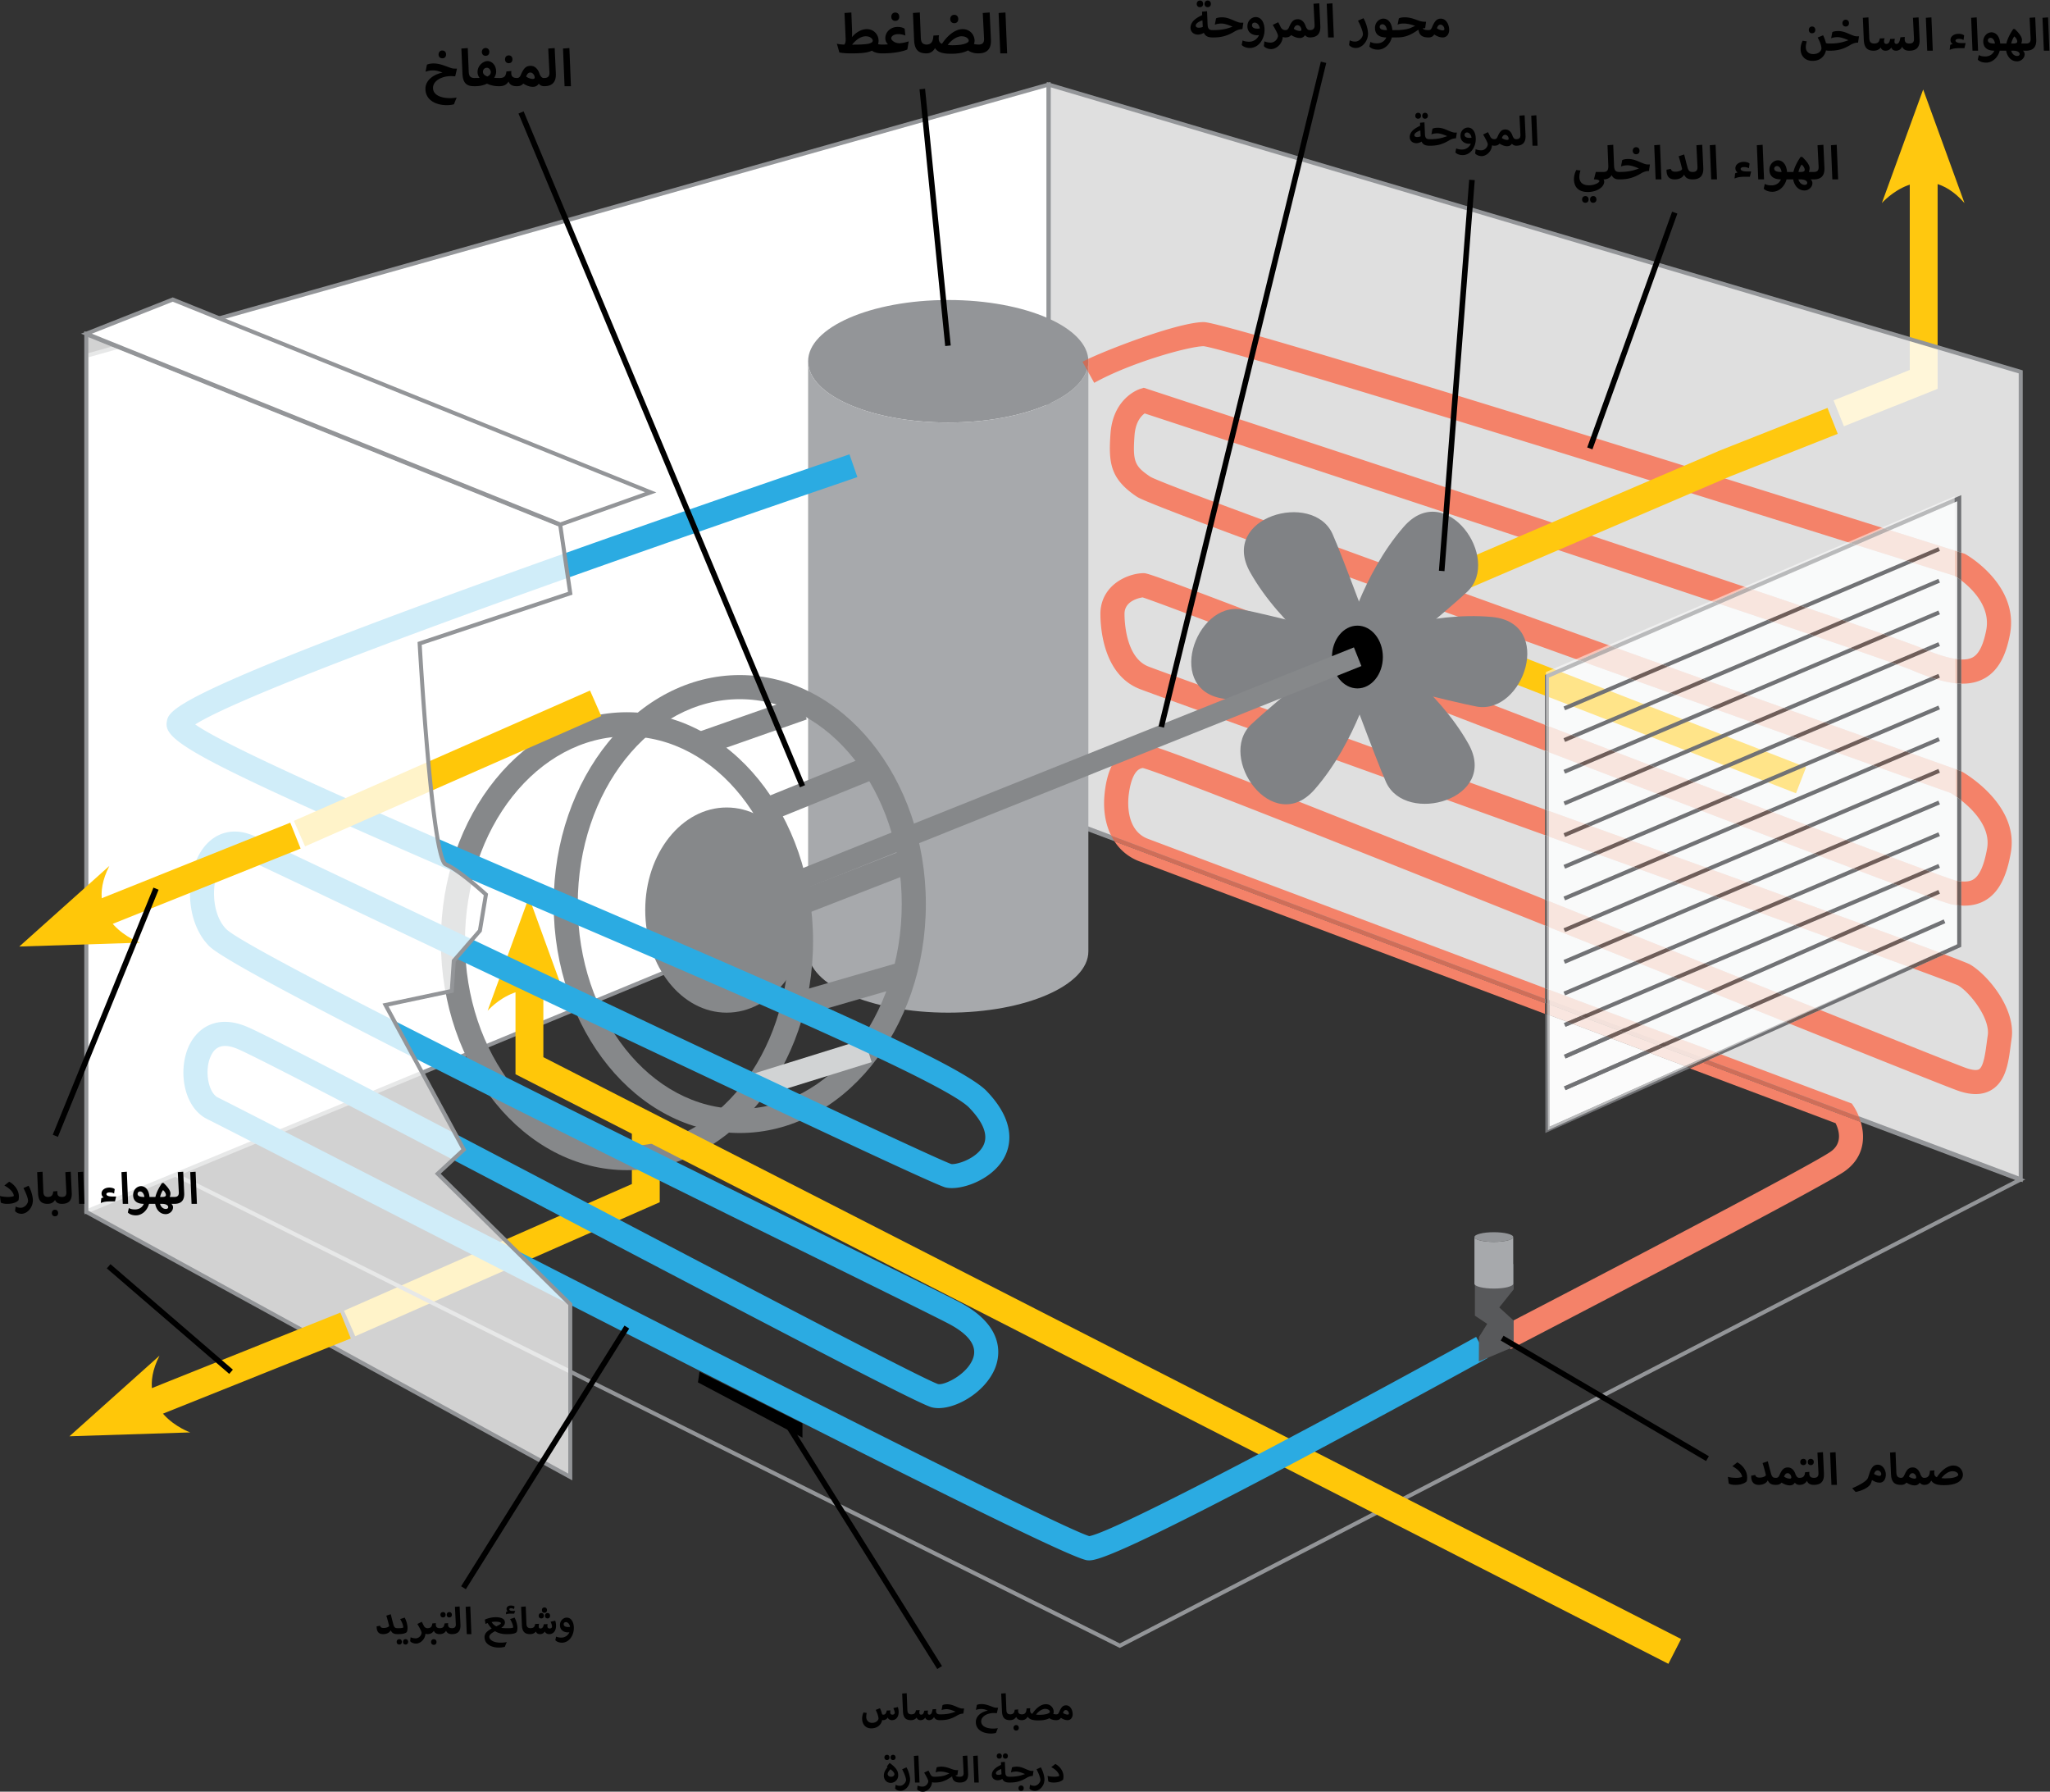
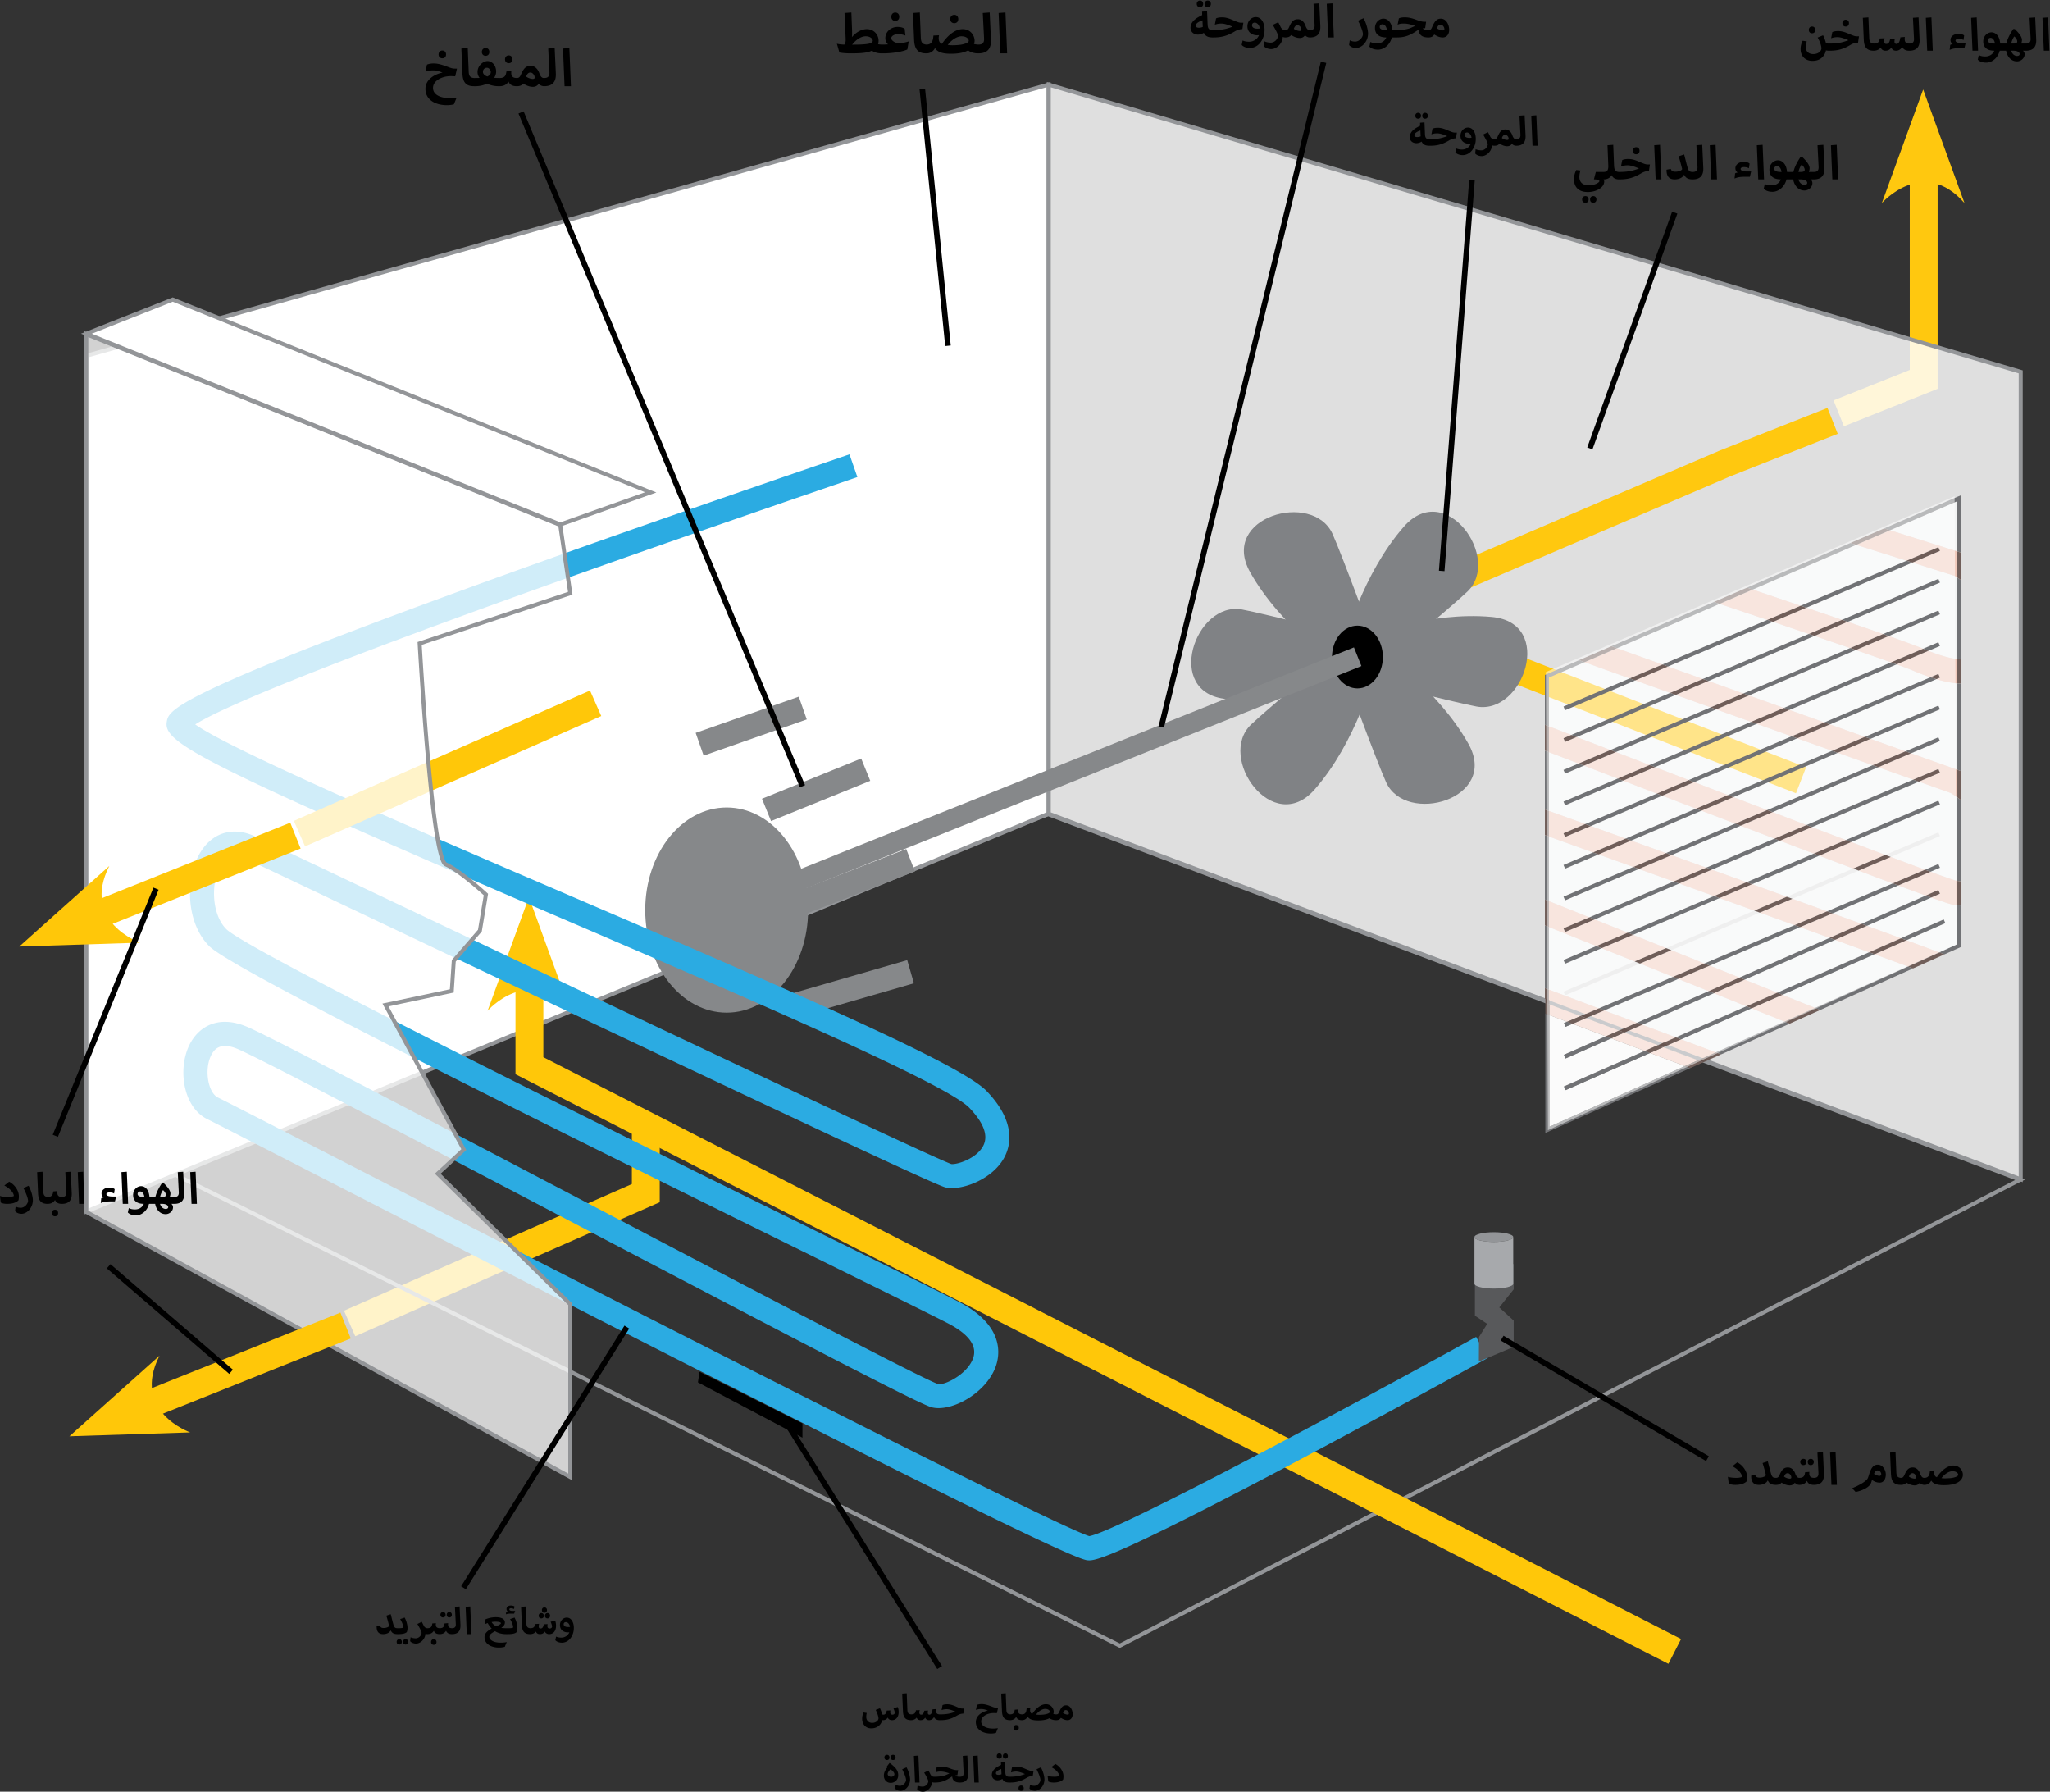
<svg xmlns="http://www.w3.org/2000/svg" xml:space="preserve" width="426.963" height="373.092">
  <rect width="100%" height="100%" fill="#333333" stroke="none" />
  <defs>
    <clipPath clipPathUnits="userSpaceOnUse" id="a">
      <path d="M0 0h637.795v793.701H0Z" />
    </clipPath>
    <clipPath clipPathUnits="userSpaceOnUse" id="b">
      <path d="M0 0h637.795v793.701H0Z" />
    </clipPath>
    <clipPath clipPathUnits="userSpaceOnUse" id="c">
      <path d="M0 0h637.795v793.701H0Z" />
    </clipPath>
    <clipPath clipPathUnits="userSpaceOnUse" id="d">
      <path d="M204.527 323.311h153.862V150.309H204.527Z" />
    </clipPath>
    <clipPath clipPathUnits="userSpaceOnUse" id="e">
-       <path d="M0 0h637.795v793.701H0Z" />
-     </clipPath>
+       </clipPath>
    <clipPath clipPathUnits="userSpaceOnUse" id="f">
      <path d="M0 0h637.795v793.701H0Z" />
    </clipPath>
    <clipPath clipPathUnits="userSpaceOnUse" id="g">
      <path d="M0 0h637.795v793.701H0Z" />
    </clipPath>
    <clipPath clipPathUnits="userSpaceOnUse" id="h">
      <path d="M0 0h637.795v793.701H0Z" />
    </clipPath>
    <clipPath clipPathUnits="userSpaceOnUse" id="i">
      <path d="M0 0h637.795v793.701H0Z" />
    </clipPath>
    <clipPath clipPathUnits="userSpaceOnUse" id="j">
      <path d="M0 0h637.795v793.701H0Z" />
    </clipPath>
    <clipPath clipPathUnits="userSpaceOnUse" id="k">
      <path d="M282.292 259.074h66.167V158.047h-66.167z" />
    </clipPath>
    <clipPath clipPathUnits="userSpaceOnUse" id="l">
      <path d="M0 0h637.795v793.701H0Z" />
    </clipPath>
    <clipPath clipPathUnits="userSpaceOnUse" id="m">
      <path d="M0 0h637.795v793.701H0Z" />
    </clipPath>
    <clipPath clipPathUnits="userSpaceOnUse" id="n">
      <path d="M0 0h637.795v793.701H0Z" />
    </clipPath>
    <clipPath clipPathUnits="userSpaceOnUse" id="o">
      <path d="M0 0h637.795v793.701H0Z" />
    </clipPath>
    <clipPath clipPathUnits="userSpaceOnUse" id="p">
      <path d="M0 0h637.795v793.701H0Z" />
    </clipPath>
    <clipPath clipPathUnits="userSpaceOnUse" id="q">
      <path d="M0 0h637.795v793.701H0Z" />
    </clipPath>
    <clipPath clipPathUnits="userSpaceOnUse" id="r">
      <path d="M0 0h637.795v793.701H0Z" />
    </clipPath>
    <clipPath clipPathUnits="userSpaceOnUse" id="s">
      <path d="M0 0h637.795v793.701H0Z" />
    </clipPath>
    <clipPath clipPathUnits="userSpaceOnUse" id="t">
      <path d="M0 0h637.795v793.701H0Z" />
    </clipPath>
    <clipPath clipPathUnits="userSpaceOnUse" id="u">
      <path d="M0 0h637.795v793.701H0Z" />
    </clipPath>
    <clipPath clipPathUnits="userSpaceOnUse" id="v">
      <path d="M0 0h637.795v793.701H0Z" />
    </clipPath>
    <clipPath clipPathUnits="userSpaceOnUse" id="w">
      <path d="M0 0h637.795v793.701H0Z" />
    </clipPath>
    <clipPath clipPathUnits="userSpaceOnUse" id="x">
      <path d="M0 0h637.795v793.701H0Z" />
    </clipPath>
    <clipPath clipPathUnits="userSpaceOnUse" id="y">
      <path d="M54.233 284.404h77.617V103.871H54.233Z" />
    </clipPath>
    <clipPath clipPathUnits="userSpaceOnUse" id="z">
      <path d="M0 0h637.795v793.701H0Z" />
    </clipPath>
    <clipPath clipPathUnits="userSpaceOnUse" id="A">
      <path d="M0 0h637.795v793.701H0Z" />
    </clipPath>
    <clipPath clipPathUnits="userSpaceOnUse" id="B">
      <path d="M0 0h637.795v793.701H0Z" />
    </clipPath>
    <clipPath clipPathUnits="userSpaceOnUse" id="C">
      <path d="M0 0h637.795v793.701H0Z" />
    </clipPath>
  </defs>
  <path d="m0 0 13.272 5.307v34.989" style="fill:none;stroke:#ffc80f;stroke-width:4.353;stroke-linecap:butt;stroke-linejoin:miter;stroke-miterlimit:4;stroke-dasharray:none;stroke-opacity:1" transform="matrix(1.333 0 0 -1.333 382.966 86.077)" />
  <g clip-path="url(#a)" transform="matrix(1.333 0 0 -1.333 -55.653 447.36)">
    <path d="m0 0-6.457-17.745s6.457 7.38 12.914 0L0 0" style="fill:#ffc80f;fill-opacity:1;fill-rule:nonzero;stroke:none" transform="translate(342.237 321.624)" />
  </g>
  <path d="M0 0v-11.106l-46.274-20.361" style="fill:none;stroke:#ffc709;stroke-width:4.353;stroke-linecap:butt;stroke-linejoin:miter;stroke-miterlimit:4;stroke-dasharray:none;stroke-opacity:1" transform="matrix(1.333 0 0 -1.333 134.504 233.653)" />
  <g clip-path="url(#b)" transform="matrix(1.333 0 0 -1.333 -55.653 447.36)">
    <path d="M0 0c0-.979.616-1.836 1.864-1.836.943 0 1.468.403 1.801.899.135.185.262.504.298.746.071-.029.22-.057.468-.057.539 0 .645.305.645.567 0 .425-.368.552-.645.552-.191 0-.348.022-.468.071-.114.49-.355 1.058-.454 1.214l-.844-.348c.114-.206.405-.717.553-1.362.029-.148.036-.248.036-.389 0-.114-.099-.312-.213-.426-.291-.341-.815-.412-1.049-.412C1.319-.781.815-.397.815.29c0 .383.078.645.149.922l-.638.099A2.782 2.782 0 0 1 0 0m1.786 2.475c.312 0 .511.198.511.524 0 .319-.199.532-.511.532-.29 0-.503-.213-.503-.532 0-.326.213-.524.503-.524M4.432-.248h.142c1.099 0 2.028.191 3.197.893.368.226.787.369 1.148.369h.057l.149.985h-.319c-.262 0-.44.05-1.007.284-.638.276-1.212.539-1.928.539-.291 0-.666-.036-.915-.163l-.184-.964c.326.135.709.177 1.007.177.518 0 1.212-.269 1.701-.482-.191-.064-.354-.128-.694-.228C6.169.964 5.396.871 4.574.871h-.142c-.426 0-.603-.276-.603-.559 0-.347.234-.56.603-.56m2.616 3.779c.312 0 .51.199.51.525s-.198.538-.51.538c-.291 0-.51-.212-.51-.538 0-.326.219-.525.51-.525m2.827-2.092c.056-1.226.554-1.687 1.554-1.687.539 0 .652.305.652.567 0 .425-.369.552-.652.552-.475.043-.681.256-.702.88l-.128 3.205-.873-.064ZM11.43-.248c.475 0 .865.191 1.085.496.085-.227.291-.496.745-.496.425 0 .709.17.914.496.107-.269.298-.496.759-.496.397 0 .752.234.943.616.226-.517.673-.616 1.12-.616.539 0 .652.305.652.567 0 .425-.376.552-.652.552-.596 0-.738.291-.731.759 0 .149.015.177.022.27l-.694-.057c-.071-.546-.227-1.028-.61-1.028-.206 0-.348.106-.305.503.007.114.021.177.042.291l-.723-.028c-.12-.639-.34-.766-.61-.766-.298 0-.376.248-.34.56.014.135.064.262.078.319l-.745-.028c-.099-.617-.361-.795-.95-.795-.425 0-.595-.247-.595-.559 0-.241.12-.56.595-.56m5.564 0c1.094 0 1.668.546 1.597 1.793l-.157 3.411-.88-.064.163-3.219c.038-.589-.217-.802-.721-.802-.432 0-.602-.318-.602-.538-.003-.248.124-.581.6-.581m2.789 0h.871l-.212 5.205-.872-.064Zm3.51.128c.503.219.914.269 1.68.269h.624l.191.793h-.624c-.574 0-.957.135-.957.391 0 .149.177.27.517.27.242 0 .504-.036.731-.185l.099.709c-.12.134-.454.262-.886.262-.66 0-1.247-.368-1.247-.957 0-.362.191-.532.347-.645a1.268 1.268 0 0 1-.39-.128zm3.567-.128h.871l-.213 5.205-.871-.064ZM31.191.871c-.12 1.426-.907 1.752-1.361 1.752-.617 0-1.29-.545-1.29-1.432 0-.702.368-1.439 1.73-1.439-.242-.575-.766-.901-1.418-.901-.51 0-.78.099-1.007.22l-.163-.716c.369-.39.943-.468 1.311-.468.957 0 1.844.772 2.12 1.865h.575c.539 0 .645.305.645.567 0 .425-.369.552-.652.552zm-.907 0c-.88 0-1.021.277-1.021.504 0 .199.163.384.418.384.298 0 .596-.284.688-.888zm4.19 0c.071.185.114.376.114.561 0 .638-.801 1.382-1.113 1.702h-.248c-.383-.561-.886-1.412-1.078-2.263h-.461c-.432 0-.595-.318-.595-.552 0-.276.177-.567.595-.567h.426c.142-.823.695-1.666 1.709-1.666.574 0 1.183.46 1.183 1.112a.709.709 0 0 1-.269.554h.482c.539 0 .652.312.652.567 0 .425-.368.552-.652.552zm-1.566 0c.114.525.333.915.475 1.107.255-.185.468-.546.468-.773 0-.163-.064-.334-.617-.334zm.319-1.119c.709 0 1-.277 1-.518 0-.163-.113-.305-.397-.305-.426 0-.794.333-.929.823zm1.99 0c1.094 0 1.668.546 1.597 1.793l-.157 3.411-.88-.064.163-3.219c.038-.589-.217-.802-.72-.802-.433 0-.603-.318-.603-.538-.003-.248.125-.581.6-.581m2.789 0h.872l-.213 5.205-.871-.064Z" style="fill:#000;fill-opacity:1;fill-rule:nonzero;stroke:none" transform="translate(323.084 327.932)" />
    <path d="M0 0c.265 0 .447.175.447.46C.447.744.265.926 0 .926-.252.926-.447.744-.447.46-.447.168-.252 0 0 0m1.082 0c.259 0 .44.175.44.46 0 .284-.181.466-.44.466S.642.744.642.46c0-.292.181-.46.44-.46M.99-.564.296-.629l.013-.473c-.317-.155-.711-.363-.97-.577-.427-.35-.654-.738-.654-1.198 0-.531.414-.946 1.048-.946.246 0 .582.091.809.253.208-.492.63-.648 1.219-.648.493 0 .59.279.59.518 0 .389-.337.505-.59.505-.421 0-.661.13-.693.739zm-.597-2.19a1.526 1.526 0 0 0-.524-.111c-.304 0-.459.111-.459.299 0 .272.375.544.938.732zm1.37-1.464h.129c1.004 0 1.853.175 2.922.816.337.207.719.337 1.049.337h.052l.136.9h-.292c-.239 0-.401.046-.919.259-.583.253-1.108.493-1.762.493-.266 0-.609-.033-.836-.149l-.169-.881c.298.123.648.162.92.162.473 0 1.108-.246 1.555-.441-.175-.058-.324-.116-.635-.207-.563-.182-1.269-.266-2.021-.266h-.129c-.389 0-.551-.252-.551-.511 0-.318.214-.512.551-.512m4.055-1.043c.279-.318.778-.428 1.127-.428.784 0 1.522.512 1.879 1.497.142.389.181.706.181 1.055 0 .856-.376 1.756-1.224 1.756-.609 0-1.166-.537-1.166-1.276 0-.913.732-1.256 1.347-1.256.084 0 .188.006.272.013a1.487 1.487 0 0 0-1.399-.915c-.44 0-.757.111-.887.175zm1.438 2.753c0 .13.078.357.389.357.22 0 .609-.201.699-.817a1.981 1.981 0 0 0-.343-.026c-.376 0-.745.123-.745.486m2.897.039c.317-.545.712-1.231.732-1.542-.098-.628-.635-.927-.985-.927-.389 0-.687.072-.913.182l-.078-.674c.24-.285.667-.414 1.023-.414.629 0 1.387.563 1.574 1.412.02.071.033.188.039.285a.842.842 0 0 1 .35-.071c.492 0 .596.279.596.518 0 .389-.337.505-.596.505-.214 0-.447.065-.641.421a8.35 8.35 0 0 1-.344.674zm1.736-.726c-.492 0-.589-.278-.589-.511 0-.395.336-.512.596-.512h.019c.434 0 .628.13.803.33.389-.246.79-.408 1.205-.408.337 0 .583.156.732.395.156-.22.428-.317.667-.317.493 0 .59.279.59.518 0 .389-.337.505-.59.505-.168 0-.356.02-.563.487-.156.544-.538 1.029-1.108 1.029-.57 0-.862-.272-1.211-1.068-.149-.364-.279-.441-.519-.448zm2.008-.117c-.214 0-.602.124-.816.299.142.395.324.499.525.499.304 0 .537-.344.537-.616 0-.143-.097-.182-.246-.182m1.423-.906c1 0 1.525.499 1.46 1.639L16.637.537l-.805-.058.149-2.942c.035-.538-.198-.732-.658-.732-.395 0-.551-.291-.551-.492-.002-.227.114-.531.548-.531m2.549 0h.796L18.471.538l-.796-.059Z" style="fill:#000;fill-opacity:1;fill-rule:nonzero;stroke:none" transform="translate(263.326 317.058)" />
    <path d="M0 0c.297 0 .501.196.501.515s-.204.522-.501.522c-.283 0-.501-.203-.501-.522C-.501.189-.283 0 0 0m1.213 0c.29 0 .493.196.493.515s-.203.522-.493.522C.922 1.037.719.834.719.515.719.189.922 0 1.213 0M1.11-.632.332-.704l.014-.531c-.355-.174-.797-.406-1.087-.646-.479-.392-.733-.828-.733-1.344 0-.595.465-1.059 1.175-1.059.276 0 .652.102.907.283.233-.552.705-.726 1.366-.726.552 0 .661.312.661.581 0 .435-.378.565-.661.565-.472 0-.741.146-.777.828zM.44-3.087a1.711 1.711 0 0 0-.587-.123c-.34 0-.514.123-.514.334 0 .305.42.61 1.051.821zm1.535-1.64h.145c1.126 0 2.077.196 3.275.914.377.232.805.379 1.176.379h.058l.152 1.008h-.326c-.269 0-.451.051-1.031.29-.654.284-1.242.552-1.975.552-.298 0-.682-.036-.936-.167l-.189-.987c.334.139.726.182 1.031.182.53 0 1.241-.276 1.742-.494-.196-.065-.363-.131-.711-.233-.632-.203-1.423-.298-2.266-.298h-.145c-.435 0-.617-.283-.617-.573 0-.355.24-.573.617-.573m4.546-1.169c.312-.356.871-.479 1.263-.479.878 0 1.706.573 2.105 1.677.16.436.203.791.203 1.183 0 .959-.421 1.968-1.372 1.968-.683 0-1.306-.603-1.306-1.431 0-1.023.819-1.408 1.509-1.408.095 0 .211.008.305.015A1.668 1.668 0 0 0 7.66-5.396c-.493 0-.849.124-.994.196zM8.132-2.81c0 .145.087.399.435.399.247 0 .683-.225.785-.915a2.27 2.27 0 0 0-.385-.029c-.421 0-.835.138-.835.545m3.246.043c.356-.61.798-1.379.82-1.728-.109-.704-.711-1.039-1.103-1.039-.436 0-.77.08-1.024.204l-.087-.755c.269-.319.748-.464 1.147-.464.704 0 1.554.631 1.764 1.582.022.08.036.211.044.32a.921.921 0 0 1 .392-.08c.551 0 .668.312.668.581 0 .435-.378.565-.668.565-.24 0-.501.073-.719.472a9.23 9.23 0 0 1-.385.756zm1.946-.814c-.552 0-.661-.312-.661-.573 0-.442.378-.573.668-.573h.022c.486 0 .704.145.9.37.436-.276.886-.457 1.351-.457.377 0 .653.174.82.443.174-.247.479-.356.748-.356.551 0 .66.312.66.581 0 .435-.377.565-.66.565-.189 0-.4.022-.632.546-.174.609-.602 1.153-1.241 1.153-.639 0-.966-.304-1.358-1.197-.167-.407-.312-.494-.581-.502zm2.251-.13c-.24 0-.676.138-.915.334.16.443.363.56.588.56.341 0 .602-.385.602-.691 0-.16-.108-.203-.275-.203m1.595-1.016c1.12 0 1.708.559 1.635 1.836l-.16 3.493-.902-.066.167-3.296c.039-.603-.222-.821-.738-.821-.442 0-.617-.326-.617-.551-.003-.254.128-.595.615-.595m2.856 0h.892L20.7.603l-.892-.066Zm3.376-.444-.102-.747c.233-.283.61-.457 1.082-.457.581 0 1.336.435 1.713 1.364.095.232.167.595.167.871 0 .552-.232 1.569-.711 2.418l-.856-.385c.58-1.118.769-1.822.769-2.12 0-.087-.036-.239-.116-.399-.261-.508-.733-.748-1.082-.748-.298 0-.552.044-.864.203m6.657 1.59c-.123 1.46-.929 1.794-1.394 1.794-.631 0-1.32-.559-1.32-1.467 0-.718.377-1.473 1.771-1.473-.247-.589-.785-.923-1.452-.923-.523 0-.798.102-1.031.225l-.167-.733c.378-.399.966-.479 1.343-.479.98 0 1.887.791 2.171 1.91h.588c.552 0 .66.312.66.581 0 .435-.377.565-.668.565zm-.929 0c-.9 0-1.046.284-1.046.516 0 .204.167.393.429.393.305 0 .61-.291.704-.909zm6.056.306.145 1.001h-.254c-.276 0-.566.044-1.154.262-.668.254-1.264.428-1.903.428-.239 0-.697-.022-.943-.167l-.196-.987c.334.182.718.182 1.031.182.544 0 1.19-.189 1.706-.363-.196-.087-.385-.189-.748-.342-.487-.196-1.3-.32-2.171-.32h-.131c-.435 0-.617-.283-.617-.573 0-.355.24-.573.617-.573h.146c1.154 0 1.974.225 3.23 1.081.066.044.138.087.211.124.072-.799.544-1.205 1.524-1.205.552 0 .668.312.668.581 0 .435-.377.565-.668.565-.442 0-.74.059-.863.284.079.015.159.022.232.022zm.487-1.452h.029c.537 0 .719.21.907.457.436-.276.843-.457 1.315-.457.667 0 1.015.551 1.015 1.183 0 .792-.449 1.75-1.298 1.75-.639 0-.966-.378-1.358-1.285-.16-.385-.269-.502-.588-.502h-.022c-.552 0-.668-.312-.668-.573 0-.442.385-.573.668-.573m1.35 1.437c.153.444.342.56.567.56.334 0 .602-.385.602-.691 0-.16-.101-.203-.276-.203-.239 0-.66.138-.893.334" style="fill:#000;fill-opacity:1;fill-rule:nonzero;stroke:none" transform="translate(229.236 334.483)" />
    <path d="m0 0-1.07-.078.165-3.7c.018-.348.035-.644-.026-.888a1.152 1.152 0 0 0-.156-.349c-.192 0-.827.035-1.176.14l.392-1.375c.662-.122 1.358-.139 1.862-.139 1.844 0 2.549.139 3.114.374.035.017.078.034.113.052.296-.252.922-.426 1.479-.426h.139c.662 0 .801.374.801.696 0 .522-.452.678-.801.678-.122 0-.444.009-.661.07.061.192.078.383.078.549 0 .853-.661 1.793-1.844 1.793-.835 0-1.704-.505-2.322-1.253.035.218.043.679.009 1.427zm.122-5.024c.696.889 1.478 1.307 2.113 1.307.757 0 1.105-.418 1.105-.679 0-.227-.2-.34-.513-.445C2.54-4.945 1.6-5.024.452-5.024Zm4.715-1.365h.087c1.523 0 3.02.252 3.821.609l.218 1.27c-.505-.174-1.175-.296-1.506-.296-.183 0-.54.079-.731.192-.323.192-.497.392-.497.592 0 .297.41.636 1.08.636.383 0 .853-.078 1.132-.226l-.113 1.07c-.253.174-.619.287-1.106.287-1.062 0-1.914-.765-1.914-1.767 0-.47.252-.801.417-.958-.209-.017-.6-.035-.818-.035h-.07c-.557 0-.74-.348-.74-.652 0-.305.148-.722.74-.722m2.02 5.075c.382 0 .626.253.626.644 0 .4-.244.661-.626.661-.357 0-.618-.261-.618-.661 0-.391.261-.644.618-.644m2.948-3.004c.07-1.506.68-2.071 1.909-2.071.661 0 .8.374.8.696 0 .522-.452.678-.8.678-.584.052-.836.314-.862 1.08L10.695 0 9.622-.078Zm6.272 2.647c.382 0 .626.244.626.644s-.244.661-.626.661c-.357 0-.627-.261-.627-.661s.27-.644.627-.644m-3.256-1.932c-.052-.793-.226-1.412-1.114-1.412-.444 0-.74-.278-.74-.687 0-.331.217-.687.748-.687.627 0 1.062.304 1.358.826.313-.479.853-.887 2.49-.887 1.297 0 2.037.217 2.543.461.043.026.095.043.139.069.278-.252.948-.469 1.462-.469h.139c.662 0 .792.374.792.696 0 .522-.452.678-.792.678-.131 0-.47.035-.688.096.061.166.096.34.096.514 0 .784-.609 1.802-1.863 1.802-1.314 0-2.516-1.201-3.23-2.29-.322.122-.531.366-.514.959.009.122.026.244.052.374zm4.622-1.36c-.331-.095-1.018-.156-1.671-.156-.243 0-.444.017-.714.052.679.889 1.532 1.35 2.142 1.35.827 0 1.141-.444 1.141-.688 0-.261-.418-.444-.898-.558m2.4-1.426c1.344 0 2.049.669 1.962 2.201L21.612 0l-1.081-.078.201-3.953c.046-.723-.267-.984-.885-.984-.531 0-.74-.391-.74-.661-.004-.305.153-.713.736-.713m3.425 0h1.07l-.261 6.39-1.07-.078z" style="fill:#000;fill-opacity:1;fill-rule:nonzero;stroke:none" transform="translate(174.77 333.654)" />
    <path d="M0 0c0-1.664 1.484-2.548 3.367-2.548.349 0 .82.057 1.08.138l.43 1.046a8.005 8.005 0 0 0-1.006-.089c-1.543 0-2.687.544-2.687 1.591 0 .983.998 1.584 2.013 1.779.235.041.528.073.73.073.163 0 .56-.016.723-.032l.276 1.202-.487.008c-.227.009-.52.098-1.047.308-.755.274-1.388.493-2.111.493-.502 0-.859-.098-1.046-.187L.016 2.671c.373.162.884.211 1.144.211.746 0 1.193-.243 1.517-.341C1.517 2.322 0 1.51 0 0m2.637 4.773c.357 0 .584.227.584.6s-.227.617-.584.617c-.332 0-.583-.244-.583-.617s.251-.6.583-.6m3.147-2.428C5.849.942 6.418.415 7.563.415c.617 0 .747.348.747.648 0 .487-.423.633-.747.633-.544.049-.779.292-.804 1.007l-.146 3.668-1-.073zm3.614 2.818c.357 0 .584.227.584.6s-.227.616-.584.616c-.332 0-.584-.243-.584-.616s.252-.6.584-.6m2.07-3.467c-.236 0-.487.008-.731.033.195.292.308.617.308.958 0 1.104-.745 1.655-1.338 1.655-.626 0-1.566-.649-1.566-1.72 0-.325.113-.634.316-.91-.284-.016-.552-.016-.763-.016h-.13c-.535 0-.689-.389-.689-.633 0-.356.202-.648.689-.648h.268c.649 0 1.266.146 1.785.397a4.219 4.219 0 0 1 1.761-.397h.236c.616 0 .746.348.746.648 0 .487-.422.633-.746.633zm-2.484.975c0 .308.219.625.625.625.342 0 .601-.382.601-.674 0-.333-.219-.552-.544-.69-.406.154-.682.381-.682.739M11.59.415c.69 0 1.128.283 1.388.73.162-.39.47-.73 1.273-.73.617 0 .747.348.747.648 0 .487-.422.633-.747.633-.673.016-.844.333-.844.82 0 .106.009.179.017.268l-.771-.065c-.081-.601-.227-1.023-1.047-1.023-.479 0-.698-.324-.698-.616 0-.3.146-.665.682-.665m1.42 3.595c.357 0 .584.227.584.6s-.227.617-.584.617c-.332 0-.576-.244-.576-.617s.244-.6.576-.6m1.234-2.314c-.617 0-.738-.349-.738-.641 0-.494.422-.64.746-.64h.024c.544 0 .788.162 1.007.413.487-.308.99-.511 1.509-.511.422 0 .731.195.917.495.195-.276.536-.397.836-.397.617 0 .739.348.739.648 0 .487-.422.633-.739.633-.211 0-.446.024-.706.61-.195.681-.674 1.289-1.388 1.289-.714 0-1.079-.34-1.517-1.338-.187-.455-.349-.553-.649-.561Zm2.516-.146c-.268 0-.755.154-1.023.374.179.495.406.625.658.625.381 0 .673-.43.673-.772 0-.178-.122-.227-.308-.227M18.543.415c1.252 0 1.909.624 1.828 2.052l-.179 3.904-1.008-.073.187-3.685c.043-.673-.249-.917-.825-.917-.495 0-.69-.365-.69-.616-.003-.284.143-.665.687-.665m3.193 0h.997l-.243 5.957-.998-.073Z" style="fill:#000;fill-opacity:1;fill-rule:nonzero;stroke:none" transform="translate(108.224 321.723)" />
    <path d="M0 0c-.012-.924.418-1.212 1.018-1.212.565 0 1.024.241 1.171.594.2-.364.406-.594 1.077-.594.448 0 .536.253.536.471 0 .353-.306.458-.536.458-.317 0-.5.065-.635.536-.165.571-.283 1.101-.43 1.648l-.688-.229C1.736.983 1.872.377 1.948.1c.006-.029-.018-.076-.071-.129-.153-.136-.482-.224-.759-.224C.777-.253.624-.171.53.1Zm3.267-1.212h.059c.941 0 1.23.177 1.382.318.083.176.118.429.118.641 0 .488-.182 1.142-.447 1.625l-.701-.236c.242-.4.478-.918.478-1.26v-.058c-.112-.077-.36-.101-.713-.101h-.176c-.383 0-.483-.276-.483-.452 0-.195.088-.477.483-.477m1.253-.789c-.235 0-.394-.159-.394-.424s.159-.412.394-.412c.236 0 .4.159.4.412 0 .265-.164.424-.4.424m-.977 0c-.235 0-.411-.159-.411-.424s.176-.412.411-.412.4.159.4.412c0 .265-.165.424-.4.424M6.363.377c.288-.495.647-1.118.665-1.401-.088-.571-.577-.842-.895-.842-.353 0-.623.065-.829.165l-.071-.612c.218-.259.606-.376.93-.376.571 0 1.259.511 1.43 1.283.018.064.029.171.035.259a.753.753 0 0 1 .318-.065c.447 0 .541.253.541.471 0 .353-.306.458-.541.458-.194 0-.406.059-.583.383a7.29 7.29 0 0 1-.312.612Zm1.566-1.589c.5 0 .818.206 1.006.529.118-.282.341-.529.924-.529.447 0 .541.253.541.471 0 .353-.306.458-.541.458-.489.012-.612.242-.612.595 0 .077.006.129.012.194L8.7.459c-.059-.435-.165-.742-.759-.742-.348 0-.507-.235-.507-.447 0-.217.106-.482.495-.482m1-.789c-.241 0-.423-.177-.423-.447 0-.271.182-.436.423-.436.259 0 .424.165.424.436 0 .27-.165.447-.424.447m.913.789c.5 0 .818.206 1.006.529.118-.282.342-.529.924-.529.447 0 .542.253.542.471 0 .353-.307.458-.542.458-.488.012-.612.242-.612.595 0 .077.006.13.012.195l-.559-.048c-.059-.435-.165-.742-.759-.742-.348 0-.507-.235-.507-.447 0-.217.106-.482.495-.482m1.512 2.608c.236 0 .4.159.4.417 0 .259-.164.418-.4.418-.235 0-.4-.159-.4-.418 0-.264.165-.417.4-.417m-.983 0c.241 0 .406.159.406.417 0 .259-.165.418-.406.418-.229 0-.405-.159-.405-.418 0-.264.176-.417.405-.417m1.399-2.608c.909 0 1.385.453 1.326 1.489l-.13 2.831-.731-.053.136-2.672c.031-.489-.18-.666-.598-.666-.359 0-.501-.264-.501-.447-.002-.205.104-.482.498-.482m2.316 0h.723l-.176 4.321-.724-.053Zm6.109.929c-.259 0-.5.018-.723.053.506.348.57.607.57.861 0 .335-.247.799-1.436.799-.706 0-1.377-.217-1.701-.382l.1-.665c.112.047.224.094.347.136a3.29 3.29 0 0 1 .63-.854c-.894-.477-1.124-.889-1.124-1.354 0-1.077 1.065-1.624 2.243-1.624.383 0 .712.058.924.117l.306.747c-.265-.07-.624-.094-.971-.094-1.225 0-1.755.512-1.755.907 0 .283.248.548.901.883.465-.288 1.036-.459 1.701-.459h.23c.447 0 .541.253.541.471 0 .353-.306.458-.541.458zM18.559.731c.636 0 .86-.124.86-.236 0-.071-.077-.183-.718-.489-.324.159-.578.383-.731.672.206.035.407.053.589.053m1.878-1.943h.059c.942 0 1.23.177 1.383.318.082.176.117.429.117.641 0 .489-.182 1.142-.446 1.625l-.701-.235c.241-.401.477-.919.477-1.261v-.058c-.112-.077-.359-.101-.713-.101h-.176c-.382 0-.482-.276-.482-.452 0-.195.088-.477.482-.477m.559 3.202h.489l.17.429h-.47c-.295 0-.454.095-.454.242 0 .1.106.177.271.177.13 0 .336-.053.448-.136l.111.383c-.088.082-.288.17-.594.17-.324 0-.671-.158-.671-.541 0-.2.106-.295.2-.365a.722.722 0 0 1-.253-.071l-.041-.4c.212.089.47.112.794.112M22.695.188c.047-1.018.46-1.4 1.29-1.4.448 0 .542.253.542.471 0 .353-.306.458-.542.458-.394.036-.565.212-.582.73l-.106 2.661-.725-.053Zm1.292-1.4c.394 0 .712.153.894.406.089-.206.236-.406.636-.406.336 0 .589.135.747.406a.76.76 0 0 1 .707-.406c.589 0 1.059.447 1.059 1.295 0 .324-.053.612-.135.806l-.712-.164c.088-.212.224-.548.224-.748 0-.201-.189-.307-.354-.307-.235 0-.395.1-.371.448.006.088.018.147.035.236l-.6-.024c-.076-.454-.235-.66-.506-.66-.259 0-.312.201-.276.471.011.112.029.177.053.26l-.618-.03c-.083-.512-.295-.654-.783-.654-.354 0-.501-.205-.501-.464 0-.2.1-.465.501-.465M26.7 1.243c.241 0 .4.164.4.417 0 .259-.159.424-.4.424-.229 0-.394-.165-.394-.424 0-.264.165-.417.394-.417m-.971 0c.235 0 .4.164.4.417 0 .259-.165.424-.4.424-.236 0-.406-.165-.406-.424 0-.264.17-.417.406-.417m.488.877c.236 0 .4.159.4.417 0 .265-.164.424-.4.424-.235 0-.394-.159-.394-.424 0-.264.159-.417.394-.417m1.702-4.28c.253-.288.706-.388 1.024-.388.712 0 1.383.464 1.706 1.359.13.354.165.642.165.96 0 .777-.341 1.595-1.112 1.595-.554 0-1.059-.488-1.059-1.16 0-.83.664-1.141 1.223-1.141.077 0 .171.006.248.012a1.352 1.352 0 0 0-1.271-.831c-.4 0-.689.1-.806.159zM29.225.342c0 .118.071.324.353.324.2 0 .553-.183.636-.743a1.936 1.936 0 0 0-.312-.023c-.342 0-.677.112-.677.442" style="fill:#000;fill-opacity:1;fill-rule:nonzero;stroke:none" transform="translate(100.598 81.534)" />
    <path d="M0 0c.235 0 .395.155.395.407S.235.813 0 .813c-.223 0-.395-.154-.395-.406C-.395.149-.223 0 0 0m.957 0c.229 0 .39.155.39.407s-.161.406-.39.406S.568.659.568.407C.568.149.728 0 .957 0m-.974-1.009c.04-.029.08-.057.114-.086-.303-.407-.578-.797-.578-1.342 0-.63.412-1.128 1.077-1.128a1.16 1.16 0 0 1 1.163 1.203c0 .338-.08.619-.292.929-.2.281-.544.625-1.054.98zm.67-1.606c-.355 0-.539.236-.539.431 0 .252.235.544.442.745.447-.35.608-.556.608-.797 0-.161-.178-.379-.511-.379m.706-1.249-.08-.59c.183-.223.481-.361.854-.361.458 0 1.054.344 1.352 1.077.074.183.132.47.132.688 0 .435-.184 1.238-.562 1.909l-.676-.304c.459-.883.608-1.439.608-1.674a.794.794 0 0 0-.092-.315c-.206-.401-.579-.591-.854-.591-.235 0-.436.035-.682.161m3.026.35h.705L4.918.694 4.213.642Zm1.433 1.547c.281-.481.63-1.089.648-1.363-.086-.557-.562-.821-.871-.821-.344 0-.608.063-.809.161l-.068-.596c.212-.252.59-.366.905-.366.556 0 1.227.498 1.393 1.249.017.063.028.166.034.252a.74.74 0 0 1 .31-.063c.435 0 .527.247.527.458 0 .344-.298.447-.527.447-.19 0-.396.058-.568.373-.08.183-.183.378-.303.596zm5.187-.4.115.79h-.201c-.218 0-.447.034-.911.206-.527.201-.997.339-1.502.339-.189 0-.55-.018-.745-.132l-.154-.779c.263.143.567.143.813.143.43 0 .94-.149 1.347-.287-.155-.069-.304-.149-.59-.269-.384-.155-1.026-.253-1.714-.253H7.36c-.344 0-.487-.223-.487-.452 0-.281.189-.453.487-.453h.115c.911 0 1.559.178 2.55.854.052.034.109.068.166.097.058-.63.43-.951 1.204-.951.435 0 .527.247.527.458 0 .344-.298.447-.527.447-.35 0-.585.046-.682.224a.994.994 0 0 0 .183.018zm.388-1.147c.885 0 1.349.441 1.291 1.45L12.558.693l-.712-.052.132-2.602c.031-.476-.176-.648-.583-.648-.349 0-.487-.258-.487-.435-.002-.201.101-.47.485-.47m2.255 0h.704L14.18.694l-.704-.052ZM17.551.218c.235 0 .395.154.395.406s-.16.413-.395.413c-.223 0-.395-.161-.395-.413 0-.257.172-.406.395-.406m.957 0c.229 0 .39.154.39.406s-.161.413-.39.413-.389-.161-.389-.413c0-.257.16-.406.389-.406m-.081-.499-.614-.057.011-.419c-.28-.138-.629-.321-.858-.51-.378-.31-.578-.654-.578-1.061 0-.47.366-.836.927-.836.217 0 .515.08.716.223.183-.435.557-.573 1.078-.573.436 0 .522.247.522.458 0 .344-.298.447-.522.447-.372 0-.585.115-.613.654zm-.528-1.938a1.355 1.355 0 0 0-.464-.097c-.269 0-.406.097-.406.263 0 .241.332.482.83.648zm1.211-1.295h.115c.888 0 1.639.155 2.584.722.298.183.637.299.929.299h.046l.12.796h-.258c-.212 0-.355.04-.814.229-.515.224-.979.436-1.558.436-.235 0-.539-.029-.739-.132l-.15-.779c.264.109.574.143.814.143.419 0 .98-.218 1.375-.39-.154-.052-.286-.103-.561-.184-.498-.16-1.123-.235-1.788-.235h-.115c-.344 0-.487-.223-.487-.452 0-.281.189-.453.487-.453m1.851-.465c-.234 0-.406-.166-.406-.429 0-.264.172-.424.406-.424.252 0 .413.16.413.424 0 .263-.161.429-.413.429m1.394.115-.081-.59c.184-.223.482-.361.854-.361.459 0 1.055.344 1.353 1.077.074.183.131.47.131.688 0 .435-.183 1.238-.561 1.909l-.676-.304c.458-.883.607-1.439.607-1.674a.789.789 0 0 0-.091-.315c-.207-.401-.579-.591-.854-.591-.235 0-.436.035-.682.161m2.854.522c.189-.109.47-.172.843-.172.676 0 1.186.166 1.472.464.04.12.057.355.057.51 0 .843-.624 1.599-1.271 1.926l-.631-.499c.808-.424 1.238-.986 1.244-1.375-.172-.075-.447-.121-.728-.121-.344 0-.86.04-1.095.138z" style="fill:#000;fill-opacity:1;fill-rule:nonzero;stroke:none" transform="translate(180.33 60.653)" />
    <path d="M0 0c0-.866.538-1.513 1.415-1.513.86 0 1.422.447 1.657 1.066.04.126.034.189.052.241a.52.52 0 0 1 .143-.023c.304 0 .573.137.722.407.104-.201.281-.407.677-.407.573 0 1.037.435 1.037 1.26 0 .316-.052.596-.138.786l-.687-.161c.086-.206.218-.533.218-.728 0-.195-.184-.298-.344-.298-.229 0-.384.097-.361.436.005.086.017.143.034.229l-.585-.023C3.766.796 3.577.63 3.324.63c-.132 0-.2.04-.223.126a4.317 4.317 0 0 1-.316.877l-.665-.258C2.333.94 2.539.407 2.556.04a.437.437 0 0 0-.057-.195c-.138-.309-.528-.499-.935-.499-.59 0-.923.436-.923.906 0 .298.029.43.075.642l-.498.08A2.22 2.22 0 0 1 0 0m6.377 1.134c.046-.991.448-1.363 1.257-1.363.435 0 .527.246.527.458 0 .344-.298.447-.527.447-.384.034-.551.206-.568.711l-.103 2.591-.706-.052ZM7.635-.229c.384 0 .699.155.877.401.069-.183.235-.401.602-.401.344 0 .573.137.739.401.086-.218.241-.401.613-.401.321 0 .608.189.763.498.183-.418.544-.498.905-.498.435 0 .527.246.527.458 0 .344-.304.447-.527.447-.482 0-.596.235-.591.613 0 .121.012.143.018.218L11 1.461c-.058-.441-.184-.831-.493-.831-.167 0-.281.086-.247.407.006.092.017.143.034.235l-.584-.023C9.612.733 9.435.63 9.217.63c-.241 0-.304.201-.275.453.011.109.051.212.063.258l-.602-.023c-.08-.499-.292-.642-.768-.642-.344 0-.482-.201-.482-.453 0-.194.098-.452.482-.452m4.499 0h.115c.888 0 1.639.155 2.585.722.298.183.636.298.928.298h.046l.12.796h-.258c-.212 0-.355.04-.813.23-.516.223-.98.435-1.559.435-.235 0-.539-.028-.74-.132l-.149-.779c.264.109.573.144.814.144.419 0 .98-.218 1.376-.39-.155-.052-.287-.104-.562-.184-.499-.161-1.123-.235-1.788-.235h-.115c-.344 0-.487-.224-.487-.453 0-.28.189-.452.487-.452m5.629-.293c0-1.175 1.048-1.799 2.378-1.799.247 0 .579.04.762.097l.304.739a5.581 5.581 0 0 0-.711-.063c-1.089 0-1.897.384-1.897 1.124 0 .694.705 1.118 1.422 1.256.166.029.372.051.516.051.114 0 .395-.011.51-.022l.195.849-.344.006c-.161.005-.367.068-.74.218-.533.192-.98.347-1.49.347-.355 0-.607-.069-.739-.132l-.155-.785c.264.115.625.149.808.149.527 0 .843-.172 1.072-.24-.82-.155-1.891-.728-1.891-1.795m4.085 1.656c.046-.991.447-1.363 1.256-1.363.436 0 .527.246.527.458 0 .344-.298.447-.527.447-.384.034-.55.206-.568.711l-.103 2.591-.706-.052Zm1.24-1.363c.487 0 .796.2.98.515.114-.275.332-.515.899-.515.436 0 .528.246.528.458 0 .344-.298.447-.528.447-.475.011-.596.235-.596.579 0 .074.006.126.012.189l-.544-.046c-.058-.424-.161-.722-.74-.722-.338 0-.493-.229-.493-.435 0-.212.104-.47.482-.47m.974-.769c-.235 0-.412-.172-.412-.435 0-.264.177-.424.412-.424.252 0 .412.16.412.424 0 .263-.16.435-.412.435m1.634 2.603c-.035-.522-.149-.929-.734-.929-.292 0-.487-.183-.487-.453 0-.217.143-.452.493-.452.413 0 .699.2.894.544.206-.315.561-.584 1.639-.584.854 0 1.342.143 1.674.303.029.018.063.029.092.046.183-.166.624-.309.962-.309h.092c.436 0 .521.246.521.458 0 .344-.298.447-.521.447-.086 0-.31.023-.453.063.04.109.063.224.063.338 0 .517-.401 1.187-1.226 1.187-.866 0-1.657-.791-2.127-1.508-.212.08-.35.241-.338.631.005.081.017.161.034.247zM28.739.71c-.217-.063-.67-.103-1.1-.103-.161 0-.293.012-.471.034.448.586 1.01.89 1.411.89.545 0 .751-.293.751-.454 0-.172-.275-.292-.591-.367m1.577-.939h.023c.424 0 .567.166.716.361.344-.218.665-.361 1.038-.361.527 0 .801.435.801.934 0 .625-.355 1.381-1.025 1.381-.504 0-.762-.298-1.072-1.014-.126-.304-.212-.396-.464-.396h-.017c-.436 0-.528-.246-.528-.453 0-.349.304-.452.528-.452M31.382.905c.12.35.269.442.447.442.264 0 .476-.304.476-.545 0-.126-.08-.161-.218-.161-.189 0-.522.109-.705.264" style="fill:#000;fill-opacity:1;fill-rule:nonzero;stroke:none" transform="translate(176.456 67.113)" />
    <path d="M0 0c0-1.245.714-2.033 2.157-2.033.987 0 1.857.376 2.291.905.198.236.279.502.279.715a.546.546 0 0 1-.11.354h.022c.56 0 .67.317.67.589 0 .441-.383.574-.67.574H3.416L3.115-.059h.051c.567 0 .811-.14.811-.28 0-.044-.067-.14-.185-.229C3.497-.789 2.96-.98 2.319-.98 1.193-.98.846-.332.846.309c0 .361.074.707.17 1.023l-.656.074A3.24 3.24 0 0 1 0 0m3.012-2.667c-.295 0-.493-.199-.493-.53s.198-.515.493-.515c.294 0 .5.199.5.515 0 .331-.206.53-.5.53m-1.223 0c-.294 0-.515-.199-.515-.53s.221-.515.515-.515c.294 0 .5.199.5.515 0 .331-.206.53-.5.53m2.84 2.608c.508 0 .957.169 1.273.662.162-.426.574-.662 1.097-.662.56 0 .67.324.67.589 0 .441-.383.574-.67.574-.493.037-.7.236-.736 1.001l-.126 3.241-.897-.066.125-3.167c.029-.788-.214-1.009-.729-1.009-.435 0-.633-.295-.633-.559 0-.273.139-.604.626-.604m2.367 0h.147c1.142 0 2.107.199 3.321.927.383.236.817.384 1.193.384h.059l.155 1.023h-.332c-.272 0-.456.051-1.046.295-.662.287-1.258.559-2.002.559-.302 0-.692-.037-.95-.169L7.35 1.959c.338.14.736.184 1.045.184.538 0 1.259-.28 1.767-.501-.199-.066-.368-.133-.721-.236-.64-.206-1.443-.302-2.298-.302h-.147c-.442 0-.626-.287-.626-.582 0-.36.243-.581.626-.581m2.717 3.926c.324 0 .53.206.53.544 0 .339-.206.559-.53.559-.301 0-.53-.22-.53-.559 0-.338.229-.544.53-.544m3.049-3.926h.905l-.22 5.406-.905-.066zm1.702 1.516c-.015-1.155.523-1.516 1.274-1.516.706 0 1.281.302 1.465.743.25-.456.508-.743 1.347-.743.56 0 .67.317.67.589 0 .441-.383.574-.67.574-.397 0-.626.081-.795.67-.206.714-.353 1.377-.537 2.062l-.862-.287c.28-.862.449-1.62.545-1.966.007-.037-.022-.096-.088-.162-.192-.17-.604-.28-.95-.28-.427 0-.619.103-.737.442zm4.084-1.516c1.137 0 1.733.567 1.659 1.862l-.163 3.543-.914-.066.169-3.344c.04-.611-.225-.832-.748-.832-.449 0-.626-.331-.626-.559-.003-.258.13-.604.623-.604m2.897 0h.905l-.221 5.406-.905-.066Zm3.646.133c.522.228.949.28 1.744.28h.648l.199.823h-.648c-.597 0-.994.141-.994.406 0 .155.184.28.537.28.251 0 .523-.037.759-.191l.103.736c-.125.139-.471.272-.921.272-.684 0-1.295-.383-1.295-.994 0-.376.199-.553.361-.67a1.303 1.303 0 0 1-.405-.133Zm3.704-.133h.905l-.221 5.406-.905-.066Zm4.499 1.163c-.125 1.48-.943 1.819-1.414 1.819-.641 0-1.34-.567-1.34-1.487 0-.73.383-1.495 1.796-1.495-.25-.597-.795-.936-1.472-.936-.53 0-.81.103-1.045.228l-.17-.743c.383-.405.98-.486 1.362-.486.994 0 1.915.802 2.202 1.937h.596c.56 0 .67.317.67.589 0 .441-.382.574-.677.574zm-.943 0c-.913 0-1.06.287-1.06.523 0 .207.169.398.434.398.309 0 .619-.295.714-.921zm4.353 0c.073.191.117.39.117.582 0 .662-.831 1.436-1.155 1.767h-.258c-.397-.582-.92-1.465-1.119-2.349h-.479c-.449 0-.619-.331-.619-.574 0-.287.185-.589.619-.589h.442c.147-.855.722-1.731 1.775-1.731.596 0 1.229.479 1.229 1.156a.733.733 0 0 1-.28.575h.501c.559 0 .677.324.677.589 0 .441-.383.574-.677.574zm-1.627 0c.118.545.346.95.493 1.149.265-.192.486-.567.486-.803 0-.169-.066-.346-.64-.346zm.331-1.163c.737 0 1.039-.287 1.039-.538 0-.17-.118-.317-.413-.317-.442 0-.825.346-.965.855zm2.067 0c1.136 0 1.732.567 1.659 1.862l-.163 3.543-.915-.066.17-3.344c.04-.611-.226-.832-.748-.832-.45 0-.626-.331-.626-.559-.003-.258.129-.604.623-.604m2.897 0h.905l-.221 5.406-.905-.066Z" style="fill:#000;fill-opacity:1;fill-rule:nonzero;stroke:none" transform="translate(287.673 307.639)" />
    <path d="M0 0c.23-.132.571-.209 1.023-.209.822 0 1.441.202 1.789.564.048.146.069.431.069.619 0 1.023-.758 1.942-1.544 2.339l-.766-.606c.981-.515 1.504-1.197 1.511-1.67C1.873.946 1.539.89 1.197.89.78.89.153.939-.132 1.057Zm3.502 1.225C3.488.132 3.996-.209 4.706-.209c.668 0 1.211.286 1.385.703.237-.431.48-.703 1.274-.703.529 0 .633.299.633.557 0 .417-.362.542-.633.542-.376 0-.592.077-.752.634-.195.675-.334 1.302-.508 1.949l-.815-.271c.265-.815.425-1.532.516-1.859.006-.035-.021-.091-.084-.153-.181-.16-.571-.265-.898-.265-.404 0-.585.098-.696.418ZM7.358.89c-.529 0-.633-.299-.633-.549 0-.424.362-.55.64-.55h.021c.466 0 .675.139.863.355.418-.264.849-.438 1.295-.438.362 0 .626.167.786.424.167-.236.46-.341.717-.341.529 0 .634.299.634.557 0 .417-.362.542-.634.542-.181 0-.383.021-.605.523-.167.585-.578 1.106-1.191 1.106-.612 0-.925-.292-1.301-1.148-.16-.39-.299-.474-.557-.481ZM9.516.765c-.23 0-.647.132-.877.321.153.425.348.536.564.536.327 0 .577-.369.577-.662 0-.153-.104-.195-.264-.195m1.511-.974c.592 0 .968.244 1.19.626.14-.334.404-.626 1.093-.626.529 0 .64.299.64.557 0 .417-.362.542-.64.542-.578.014-.724.286-.724.704 0 .09.007.153.014.23l-.661-.056c-.07-.515-.195-.878-.898-.878-.411 0-.599-.278-.599-.528 0-.258.126-.571.585-.571m1.789 3.084c.278 0 .473.188.473.494s-.195.494-.473.494c-.278 0-.473-.188-.473-.494 0-.313.195-.494.473-.494m-1.163 0c.285 0 .48.188.48.494s-.195.494-.48.494c-.271 0-.48-.188-.48-.494 0-.313.209-.494.48-.494m1.655-3.084c1.074 0 1.637.536 1.568 1.761L14.722 4.9l-.864-.062.16-3.161c.037-.578-.213-.787-.708-.787-.424 0-.591-.313-.591-.528-.003-.244.122-.571.589-.571m2.738 0h.856l-.209 5.11-.856-.062zm3.244-.522.536-.585c.891.161 1.894.62 2.277 1.149.125.174.222.515.278.717.418-.271.773-.411 1.211-.411.64 0 .953.606.953 1.281 0 .703-.5 1.531-1.238 1.531-.62 0-.975-.362-1.288-1.253-.118-.341-.25-.863-.362-.988-.341-.473-1.476-1.086-2.367-1.441m3.411 2.248c.14.418.341.537.55.537.314 0 .578-.286.578-.586 0-.146-.097-.271-.264-.271-.23 0-.634.132-.864.32m2.65-.07c.056-1.204.544-1.656 1.526-1.656.529 0 .64.299.64.557 0 .417-.362.542-.64.542-.467.042-.669.251-.69.864L26.062 4.9l-.857-.062Zm1.52-.557c-.529 0-.633-.299-.633-.549 0-.424.362-.55.64-.55h.021c.466 0 .675.139.863.355.418-.264.849-.438 1.295-.438.362 0 .626.167.786.424.167-.236.46-.341.717-.341.529 0 .633.299.633.557 0 .417-.361.542-.633.542-.181 0-.383.021-.606.523-.167.585-.577 1.106-1.19 1.106-.612 0-.925-.292-1.301-1.148-.16-.39-.3-.474-.557-.481zm2.158-.125c-.23 0-.648.132-.877.321.153.425.348.536.564.536.327 0 .577-.369.577-.662 0-.153-.104-.195-.264-.195m1.532-.974c.501 0 .849.244 1.086.661.25-.382.681-.709 1.99-.709 1.038 0 1.63.173 2.034.368.598.292.918.759.918 1.267 0 .627-.487 1.441-1.489 1.441-1.052 0-2.013-.96-2.584-1.831-.257.098-.424.293-.411.766.007.098.021.195.042.3l-.702-.035c-.042-.634-.181-1.129-.891-1.129-.355 0-.592-.222-.592-.549 0-.264.174-.55.599-.55M33.233.849c.544.71 1.226 1.08 1.713 1.08.662 0 .913-.356.913-.551 0-.209-.335-.355-.718-.446-.264-.076-.814-.125-1.337-.125-.195 0-.355.014-.571.042" style="fill:#000;fill-opacity:1;fill-rule:nonzero;stroke:none" transform="translate(311.857 103.846)" />
    <path d="m0 0-.134.284c-.126-.06-.764-.386-1.882-.96-16.726-8.596-138.799-71.839-138.8-71.839l.145-.279.14.281-152.891 76.237 141.559 53.046L-.11-.294 0 0l-.134.284L0 0l.111.294-151.973 57.147-143.13-53.635 154.323-76.952.142.074 1.56.808c7.633 3.955 41.994 21.755 74.655 38.664 16.331 8.455 32.236 16.687 44.164 22.855 5.963 3.084 10.932 5.651 14.462 7.472 1.765.911 3.17 1.635 4.16 2.143.987.507 1.57.804 1.66.846l.672.316-.695.262Z" style="fill:#939598;fill-opacity:1;fill-rule:nonzero;stroke:none" transform="translate(357.389 151.309)" />
  </g>
  <path d="M0 0v-113.897l-150.294-62.125v133.664z" style="fill:#fff;fill-opacity:1;fill-rule:nonzero;stroke:none" transform="matrix(1.333 0 0 -1.333 218.382 17.613)" />
  <path d="M0 0h-.314v-113.687l-149.666-61.866v132.957L.085-.302 0 0h-.314H0l-.085.302-150.522-42.423v-134.371L.314-114.107V.414L-.085.302Z" style="fill:#939598;fill-opacity:1;fill-rule:nonzero;stroke:none" transform="matrix(1.333 0 0 -1.333 218.382 17.613)" />
  <g clip-path="url(#c)" transform="matrix(1.333 0 0 -1.333 -55.653 447.36)">
    <g clip-path="url(#d)" style="opacity:.84">
      <path d="M0 0v-126.134l-151.862 57.106V44.868Z" style="fill:#fff;fill-opacity:1;fill-rule:nonzero;stroke:none" transform="translate(357.389 277.442)" />
    </g>
  </g>
  <path d="M0 0h-.314v-125.68l-151.235 56.869v113.26L-.089-.301 0 0h-.314H0l.089.301-152.265 44.987V-69.246L.314-126.587V.235L.089.301Z" style="fill:#939598;fill-opacity:1;fill-rule:nonzero;stroke:none" transform="matrix(1.333 0 0 -1.333 420.865 77.438)" />
  <g clip-path="url(#e)" transform="matrix(1.333 0 0 -1.333 -55.653 447.36)">
    <path d="M0 0c0-5.284-9.802-9.57-21.895-9.57-12.092 0-21.894 4.286-21.894 9.57 0 5.284 9.802 9.57 21.894 9.57C-9.802 9.57 0 5.284 0 0" style="fill:#939598;fill-opacity:1;fill-rule:nonzero;stroke:none" transform="translate(211.802 279.168)" />
    <path d="M0 0v-92.19c0-5.29-9.802-9.57-21.895-9.57-12.092 0-21.894 4.28-21.894 9.57V0c0-5.284 9.802-9.57 21.894-9.57C-9.802-9.57 0-5.284 0 0" style="fill:#a7a9ac;fill-opacity:1;fill-rule:nonzero;stroke:none" transform="translate(211.802 279.168)" />
    <path d="m0 0-2.035-.911 22.771-8.563c.502-1.014 1.182-3.098-.787-4.46-3.148-2.18-35.209-18.933-51.722-27.488l1.732-3.343c1.958 1.014 48.004 24.875 52.134 27.735 2.277 1.577 3.28 3.949 2.823 6.682-.063.379-.15.738-.249 1.073zm-91.945 34.574a7.981 7.981 0 0 1 3.913-3.147l63.348-23.821v1.676z" style="fill:#f48269;fill-opacity:1;fill-rule:nonzero;stroke:none" transform="translate(307.815 169.615)" />
    <path d="m0 0-2.034-.911 23.588-8.87a9.177 9.177 0 0 1-.786 1.581l-.337.517zm34.9 15.625-4.896-2.193c3.984-1.467 6.517-2.422 7.038-2.664 1.797-1.056 5.022-5.116 4.621-7.793-.058-.387-.11-.784-.163-1.182-.205-1.554-.485-3.683-1.192-4.117-.127-.078-.311-.117-.543-.117-.388 0-.908.109-1.512.323-1.337.472-10.307 4.059-22.759 9.055l-4.778-2.14C25.348-1.076 35.472-5.129 37-5.668c1.004-.355 1.93-.532 2.771-.532.944 0 1.781.222 2.507.667 2.236 1.372 2.618 4.274 2.955 6.834.049.377.099.751.153 1.116.718 4.789-3.858 10.124-6.512 11.64-.258.148-1.573.666-3.974 1.568m2.622 28.6v-4.542c1.906-1.503 4.603-4.257 4.044-7.485-.441-2.544-1.129-4.158-2.045-4.798-.285-.198-.707-.398-1.503-.398-.151 0-.316.007-.496.023V23.25c.161-.009.326-.014.494-.014 1.169 0 2.466.243 3.661 1.077 1.819 1.271 2.962 3.572 3.599 7.242 1.299 7.501-7.302 12.425-7.669 12.631zm-127.739 4.281c-1.624 0-5.471-.778-6.127-7.988-.219-2.414.165-4.595 1.058-6.363l67.754-25.478v1.676l-62.023 23.322c-3.257 1.226-3.15 5.287-3.039 6.503.095 1.044.534 4.394 2.245 4.556 3.154-.801 33.641-12.916 62.817-24.595v4.052c-46.346 18.546-61.286 24.315-62.685 24.315m0 26.67c-1.012 0-2.6-.34-4.023-1.293-1.766-1.184-2.739-2.983-2.739-5.065 0-2.175.437-9.447 6.06-11.705 1.487-.598 19.069-6.919 41.328-14.924 6.827-2.454 14.365-5.165 22.059-7.934v4.001c-6.44 2.317-13.366 4.809-20.785 7.476-21.342 7.675-39.776 14.303-41.199 14.875-3.519 1.413-3.698 7.088-3.698 8.211 0 1.996 2.2 2.477 2.83 2.572 3.148-1.001 30.215-11.4 56.415-21.466l6.437-2.473v4.034l-5.087 1.954c-54.336 20.875-56.79 21.737-57.598 21.737m127.739 3.198v-4.327c1.697-1.298 4.616-4.12 3.904-7.767-.459-2.35-1.155-3.745-2.129-4.263-.411-.218-.933-.328-1.573-.328-.066 0-.134.001-.202.004v-3.774l.22-.003c1.269 0 2.355.262 3.323.777 2.718 1.445 3.617 4.611 4.057 6.867 1.496 7.67-6.535 12.346-6.877 12.541l-.175.099-.191.061-.357.113m-127.727 25.763-.577-.181c-.172-.054-4.223-1.39-4.623-6.996-.329-4.595-.027-7.065 4.14-9.856 1.88-1.26 36.089-13.687 69.06-25.528l5.066 2.188C-53.658 76.87-86.999 88.991-89.17 90.232c-2.492 1.669-2.77 2.394-2.48 6.459.15 2.097 1.041 3.048 1.584 3.438 6.601-2.169 55.495-18.238 88.938-29.452l5.176 2.236c-34.866 11.724-90.407 29.961-93.678 31.035zm9.382 10.26c-3.817 0-14.343-4.005-18.055-5.749.011-.123.016-.246.016-.37v-1.726l.915-1.645c5.648 3.139 14.642 5.67 17.08 5.724 3.722-.422 57.514-17.071 101.057-30.748l5.29 2.284c-32.179 10.121-102.865 32.23-106.303 32.23" style="fill:#f48269;fill-opacity:1;fill-rule:nonzero;stroke:none" transform="translate(310.663 170.89)" />
    <path d="m0 0-.814-.364L23.853-9.64c-.082.275-.173.533-.265.77zm-93.252 35.066c.15-.297.315-.583.493-.856l67.261-25.292v.67z" style="fill:#ce6e59;fill-opacity:1;fill-rule:nonzero;stroke:none" transform="translate(308.629 169.98)" />
    <path d="M0 0a15.035 15.035 0 0 1-.899-.451l.702-1.261A4.388 4.388 0 0 1 0 0" style="fill:#ce6e59;fill-opacity:1;fill-rule:nonzero;stroke:none" transform="translate(211.786 279.538)" />
    <path d="M0 0c0-.455-.073-.903-.214-1.342L0-1.726Z" style="fill:#d5725c;fill-opacity:1;fill-rule:nonzero;stroke:none" transform="translate(211.802 279.168)" />
    <path d="M0 0c-16.032 0-29.075 16.046-29.075 35.769S-16.032 71.538 0 71.538s29.076-16.046 29.076-35.769S16.032 0 0 0m0 67.773c-13.956 0-25.31-14.357-25.31-32.004S-13.956 3.765 0 3.765s25.311 14.357 25.311 32.004S13.956 67.773 0 67.773" style="fill:#86888a;fill-opacity:1;fill-rule:nonzero;stroke:none" transform="translate(139.711 152.802)" />
    <path d="M0 0c-16.032 0-29.076 16.046-29.076 35.769S-16.032 71.539 0 71.539s29.076-16.047 29.076-35.77C29.076 16.046 16.032 0 0 0m0 67.773c-13.956 0-25.311-14.357-25.311-32.004S-13.956 3.765 0 3.765s25.31 14.357 25.31 32.004S13.956 67.773 0 67.773" style="fill:#86888a;fill-opacity:1;fill-rule:nonzero;stroke:none" transform="translate(157.334 158.607)" />
  </g>
  <path d="m0 0-1.247 3.553 16.11 5.654 1.247-3.553Z" style="fill:#86888a;fill-opacity:1;fill-rule:nonzero;stroke:none" transform="matrix(1.333 0 0 -1.333 146.554 157.35)" />
  <path d="m0 0-1.416 3.489 15.499 6.288 1.416-3.489Z" style="fill:#86888a;fill-opacity:1;fill-rule:nonzero;stroke:none" transform="matrix(1.333 0 0 -1.333 160.59 170.981)" />
  <path d="m0 0-1.365 3.509 17.479 6.798 1.364-3.509z" style="fill:#86888a;fill-opacity:1;fill-rule:nonzero;stroke:none" transform="matrix(1.333 0 0 -1.333 167.258 190.532)" />
  <path d="m0 0-1.045 3.617 18.304 5.29 1.045-3.616z" style="fill:#86888a;fill-opacity:1;fill-rule:nonzero;stroke:none" transform="matrix(1.333 0 0 -1.333 165.944 211.812)" />
-   <path d="m0 0-1.118 3.595L16.2 8.979l1.118-3.595Z" style="fill:#d1d3d4;fill-opacity:1;fill-rule:nonzero;stroke:none" transform="matrix(1.333 0 0 -1.333 158.46 228.358)" />
  <path d="M0 0v-17.453l21.187 9.486-5.451 2.05-13.204-5.809-.126.287-.127.288 12.617 5.55-5.229 1.966-7.135-3.141-.253.574 6.548 2.883-5.203 1.956-1.096-.465-.122.288-.123.289.49.208z" style="fill:#f6f6f6;fill-opacity:1;fill-rule:nonzero;stroke:none" transform="matrix(1.333 0 0 -1.333 322.691 211.38)" />
  <g clip-path="url(#f)" transform="matrix(1.333 0 0 -1.333 -55.653 447.36)">
    <path d="m0 0-11.003-4.84 5.405-2.033 10.74 4.809L0 0m-5.892 2.366-11.182-4.923 5.231-1.967L-.815.327l-1.21.486-3.867 1.553m-5.56 2.231L-23.023-.32l5.109-1.922 11.207 4.934-4.745 1.905m30.667 3.856L4.822 2.121 9.921.075l14.476 6.481c-1.543.567-3.281 1.203-5.182 1.897m-6.175 2.248L-1.073 4.487l.451-.181 4.629-1.858 14.356 6.316c-1.663.606-3.443 1.254-5.323 1.937m-5.465 1.983L-6.544 6.683l4.657-1.869 14.074 6.197-4.612 1.673m-39.243.018V2.931L-23.874 0l11.597 4.928-5.166 2.073-11.697-4.972-.123.289-.122.289 11.117 4.725-5.167 2.071-5.705-2.424-.123.288-.122.289 5.124 2.178-7.407 2.968M1.286 14.96l-13.82-5.873 5.165-2.072 14.078 5.982-5.423 1.963m-6.294 2.274-13.518-5.744 5.167-2.072L.419 15.274l-5.427 1.96m33.067.079-10.035-4.418c1.951-.711 3.723-1.358 5.315-1.942l6.678 2.938.253-.575-6.081-2.675a1086.62 1086.62 0 0 0 5.112-1.89l2.83 1.267v6.1c-.306.036-.594.082-.86.131-.332.06-1.417.421-3.212 1.064m-5.149 1.888-10.25-4.356c1.593-.578 3.099-1.125 4.511-1.64l10.031 4.416c-1.187.43-2.621.958-4.292 1.58m-34.216.306-13.214-5.615 5.168-2.071 13.476 5.727-5.43 1.959m28.031 2.015-10.35-4.399c1.909-.691 3.712-1.344 5.42-1.964l10.26 4.361c-1.585.591-3.364 1.26-5.33 2.002m-6.158 2.332L.083 19.398l5.425-1.961 10.367 4.406a3608.52 3608.52 0 0 0-5.308 2.011m-6.142 2.339-10.638-4.521 5.429-1.96L9.72 24.176c-1.676.637-3.44 1.309-5.295 2.017m-36.093.65V16.754l6.322-2.532 13.172 5.598-5.433 1.959-11.533-4.902-.123.289-.122.289 10.91 4.637-5.435 1.958-5.23-2.223-.123.289-.122.288 4.607 1.958-6.89 2.481m29.959 1.692-10.804-4.591 5.432-1.959 10.66 4.53-5.288 2.02m-6.128 2.346-10.977-4.666 5.433-1.958 10.827 4.601-5.283 2.023m-6.124 2.346-11.157-4.742 5.435-1.957 11.002 4.676-5.28 2.023m40.092 2.191-16.706-7.1c1.846-.703 3.62-1.376 5.302-2.014l14.457 6.144.123-.289.123-.288-13.855-5.888c1.903-.721 3.682-1.393 5.317-2.008l8.292 3.524.123-.289.123-.289-7.686-3.266c2.05-.77 3.851-1.441 5.35-1.994l2.09.888.123-.288.123-.289-1.475-.627c2.219-.812 3.63-1.306 4.025-1.399.051-.01.101-.018.151-.026v13.05c-.464.334-.83.565-1.011.675l-4.989 1.773m-6.338 2.256L3.286 30.658l5.293-2.018 16.679 7.089-5.465 1.945m-6.335 2.257-16.304-6.929 5.287-2.021 16.479 7.004-5.462 1.946m-45.126.093v-9.181l5.681-2.045 11.183 4.753-5.278 2.024-9.058-3.849-.123.288-.122.289 8.46 3.596-5.276 2.025-2.939-1.249-.123.289-.122.288 2.341.996a6205.29 6205.29 0 0 0-4.624 1.776m38.793 2.165-16.097-6.842 5.282-2.022 16.275 6.917-5.46 1.947M.796 44.448l-15.891-6.753 5.279-2.024L6.253 42.5.796 44.448m-6.326 2.261-15.685-6.666 5.277-2.025L-.076 44.76l-5.454 1.949m-6.324 2.262-15.479-6.579 5.275-2.025 15.656 6.653-5.452 1.951m40.718 2.457-16.623-7.065 5.46-1.947 11.483 4.88.123-.288.123-.289-10.856-4.614 5.464-1.945 5.146 2.187.123-.289.123-.289-4.519-1.92 7.22-2.567v13.484c-.978.082-2.058.302-3.267.662m-6.209 2.31L5.91 46.622l5.458-1.948 16.579 7.046a38.79 38.79 0 0 0-2.72 1.044c-.488.206-1.362.536-2.572.974m-48.759.341-5.564-2.403v-7.619l3.492-1.341 15.451 6.567-5.448 1.952-10.967-4.661-.123.288-.122.289 10.341 4.395-7.06 2.533m42.384 1.899L-.417 48.882l5.455-1.949 16.748 7.118a556.847 556.847 0 0 1-5.506 1.927m-6.449 2.209-16.572-7.043c1.819-.651 3.64-1.303 5.452-1.95l16.683 7.09c-1.689.581-3.551 1.218-5.563 1.903m-6.48 2.195-16.413-6.975 5.45-1.952L8.939 58.49c-1.763.599-3.628 1.23-5.588 1.892M-5 63.192l-16.038-6.925a8222.44 8222.44 0 0 1 7.106-2.548l16.389 6.965C.088 61.483-2.409 62.323-5 63.192m30.138 6.45-16.58-7.047c1.983-.672 3.847-1.307 5.573-1.899l15.053 6.398.123-.289.123-.289-14.411-6.124a946.492 946.492 0 0 0 5.535-1.916l8.63 3.668.123-.288.123-.289-7.998-3.399c2.623-.924 4.446-1.592 5.262-1.937l.111-.047 2.379 1.011.123-.289.123-.288-1.806-.768c1.823-.721 3.319-1.151 4.507-1.294v12.758c-.151.103-.274.182-.362.237l-6.631 2.091m-8.795 2.766L.174 65.427c2.632-.886 5.14-1.732 7.491-2.529l16.551 7.034c-2.572.81-5.206 1.639-7.873 2.476m15.788 6.818-10.499-4.534c4.349-1.368 7.943-2.501 10.499-3.307z" style="fill:#f3f4f4;fill-opacity:1;fill-rule:nonzero;stroke:none" transform="translate(315.427 178.076)" />
  </g>
  <path d="m0 0 66.758-25.975" style="fill:none;stroke:#ffc80f;stroke-width:4.353;stroke-linecap:butt;stroke-linejoin:miter;stroke-miterlimit:4;stroke-dasharray:none;stroke-opacity:1" transform="matrix(1.333 0 0 -1.333 286.12 127.86)" />
  <path d="m0 0-2.054-.904 5.452-2.05 2.034.911zm-6.07 2.282-2.053-.903 5.229-1.967L-.84.316Zm-6.003 2.258-2.093-.889 5.203-1.957 2.053.904Zm-5.717 2.15V5.014l2.773-1.043 2.092.889z" style="fill:#f3cdbf;fill-opacity:1;fill-rule:nonzero;stroke:none" transform="matrix(1.333 0 0 -1.333 346.411 218.066)" />
  <g clip-path="url(#g)" transform="matrix(1.333 0 0 -1.333 -55.653 447.36)">
    <path d="m0 0-2.054-.903 5.425-2.04 2.034.911zm-6.071 2.283-2.053-.904 5.23-1.966L-.84.316zM-12.02 4.52l-2.092-.889 5.148-1.936 2.053.904Zm27.845 2.441L11.003 4.84l5.142-2.064 4.779 2.139-5.099 2.046m-36.49.81V6.095l5.702-2.144 2.092.889zM9.93 9.328 5.111 7.206l3.867-1.553 1.21-.486 4.822 2.122-4.629 1.858-.451.181m-5.471 2.196L-.449 9.437l4.745-1.904 4.82 2.122-4.657 1.869m-5.99 2.403-4.909-2.086 5.165-2.072 4.909 2.086-5.165 2.072m36.723 1.554-4.974-2.188c1.901-.693 3.639-1.329 5.182-1.897l4.904 2.195a984.477 984.477 0 0 1-5.112 1.89m-42.715.849-4.909-2.086 5.167-2.072 4.909 2.086-5.167 2.072m36.55 1.405-4.984-2.194c1.88-.683 3.66-1.33 5.323-1.937l4.976 2.189c-1.592.584-3.364 1.231-5.315 1.942m-5.364 1.95-5.085-2.161 4.612-1.673 4.984 2.195-4.511 1.639m-44.328 1.909v-4.052c2.486-.995 4.961-1.987 7.407-2.968l4.909 2.087-5.168 2.071-4.62-1.964-.123.289-.122.289 4.039 1.717-6.322 2.531m38.043.369L12.289 19.8l5.423-1.962 5.086 2.161c-1.708.62-3.511 1.273-5.42 1.964m-6.292 2.276-5.091-2.164 5.427-1.961 5.089 2.163-5.425 1.962m27.872 1.947-5.045-2.145a569.908 569.908 0 0 1 4.292-1.579l1.978.871.127-.288.126-.287-1.374-.605c1.795-.643 2.88-1.004 3.212-1.064.266-.049.554-.095.86-.131v3.802l-.151.026c-.395.093-1.807.587-4.025 1.4m-34.168.326-5.093-2.164 5.43-1.96 5.092 2.164-5.429 1.96m27.957 1.983-5.019-2.133c1.966-.742 3.745-1.41 5.33-2.002l5.039 2.142c-1.499.552-3.3 1.223-5.35 1.993m-34.257.289-5.094-2.165 5.433-1.958 5.093 2.164-5.432 1.959m28.088 2.039-5.008-2.128c1.892-.719 3.661-1.39 5.308-2.012l5.017 2.132c-1.635.615-3.414 1.287-5.317 2.008m-34.389.232-5.096-2.165 5.435-1.958 5.094 2.165-5.433 1.958m28.239 2.103-5-2.125 5.295-2.017 5.007 2.128-5.302 2.014m-6.139 2.341-4.995-2.123c1.832-.701 3.597-1.375 5.288-2.02l5 2.125c-1.708.65-3.476 1.324-5.293 2.018m-34.954.185v-4.001l6.89-2.48 5.095 2.165-5.435 1.958-4.022-1.71-.123.289-.122.289 3.398 1.444-5.681 2.046m28.822 2.158-4.991-2.121 5.283-2.022 4.995 2.122-5.287 2.021m-6.126 2.346-4.989-2.12 5.28-2.024 4.991 2.121c-1.736.664-3.499 1.339-5.282 2.023m-6.123 2.347-4.987-2.119 5.278-2.025 4.988 2.12-5.279 2.024m40.006 2.154-5.118-2.175 5.465-1.945 3.926 1.669.123-.289.122-.289-3.298-1.401 4.989-1.774c.181-.11.547-.34 1.011-.675v4.312l-7.22 2.567m-46.126.194-4.986-2.119 5.276-2.025 4.987 2.119-5.277 2.025m39.789 2.063-5.116-2.175 5.462-1.946L35.041 45c-1.801.641-3.62 1.288-5.464 1.946m-50.242 1.951v-4.033l4.624-1.776 4.986 2.119-5.275 2.025-1.807-.767-.123.288-.122.289 1.209.514-3.492 1.341m43.908.306-5.115-2.174 5.46-1.947 5.116 2.175-5.461 1.946m-6.33 2.259-5.114-2.173 5.457-1.949 5.115 2.174-5.458 1.948m-6.327 2.26-5.113-2.173 5.454-1.949 5.114 2.173-5.455 1.949m-6.324 2.262-5.113-2.173 5.452-1.95 5.113 2.173-5.452 1.95m-6.321 2.263-5.111-2.172 5.448-1.952 5.113 2.173-5.45 1.951m40.686 2.443-4.969-2.111c1.21-.438 2.084-.769 2.571-.975a39.504 39.504 0 0 1 2.721-1.044l1.237.526.123-.289.122-.289-.565-.24c1.209-.36 2.289-.579 3.267-.661v3.789c-1.188.143-2.684.574-4.507 1.294m-48.662.417-5.066-2.187 7.06-2.533 5.112 2.172c-2.374.85-4.75 1.703-7.106 2.548m42.47 1.901-5.152-2.189a572.286 572.286 0 0 0 5.506-1.928l5.019 2.133-.111.047c-.816.345-2.639 1.013-5.262 1.937m-6.413 2.224-5.188-2.205c2.012-.685 3.874-1.321 5.563-1.903l5.16 2.193c-1.602.561-3.46 1.204-5.535 1.915m-6.461 2.204-5.207-2.213c1.96-.662 3.825-1.294 5.588-1.893l5.192 2.207c-1.726.591-3.59 1.226-5.573 1.899m-8.384 2.831-5.174-2.235c2.591-.869 5.088-1.709 7.457-2.508l5.208 2.214c-2.351.797-4.859 1.643-7.491 2.529m21.458 9.266-5.289-2.284c2.667-.838 5.301-1.667 7.873-2.477l4.968 2.111.123-.288.122-.289-4.291-1.824 6.631-2.091c.088-.055.211-.134.362-.236v4.071c-2.556.806-6.15 1.939-10.499 3.307" style="fill:#f1cabc;fill-opacity:1;fill-rule:nonzero;stroke:none" transform="translate(304.424 173.236)" />
  </g>
-   <path d="m0 0-.822-.362L4.61-2.404l.814.364Zm-6.07 2.283-.822-.362 5.23-1.967.822.362zm-5.988 2.251-.837-.355 5.163-1.942.822.361zm-6.554 2.465v-.671l4.866-1.829.837.355z" style="fill:#e7c2b5;fill-opacity:1;fill-rule:nonzero;stroke:none" transform="matrix(1.333 0 0 -1.333 347.507 217.584)" />
  <path d="M0 0v-18.657l22.649 10.14-.834.314L.627-17.688V-.236z" style="fill:#717275;fill-opacity:1;fill-rule:nonzero;stroke:none" transform="matrix(1.333 0 0 -1.333 321.855 211.066)" />
  <g clip-path="url(#h)" transform="matrix(1.333 0 0 -1.333 -55.653 447.36)">
    <path d="m0 0-10.74-4.808.834-.314L.81-.325 0 0m19.255 8.62L4.779 2.139l.809-.325 14.51 6.496-.843.31m-56.693 6.397V5.231l.627-.236v9.771l-.627.251m64.426 3.165v-6.1l-2.83-1.267.837-.313 2.621 1.174v6.452a10.97 10.97 0 0 0-.628.054m-64.426 10.951V19.069l.627-.251v10.089l-.627.226m64.426 5.901v-13.05c.228-.038.436-.064.628-.081v12.658c-.222.175-.434.333-.628.473m-64.426 7.295v-9.195l.627-.226v9.18l-.627.241m64.426 10.502V39.346l.422-.15.206-.093v13.694c-.205.005-.414.016-.628.034m-59.098 3.623-5.328-2.301v-7.79l.627-.241v7.619l5.565 2.403-.864.31m21.076 9.101-16.011-6.914.865-.31 16.037 6.926-.891.298m38.022 3.824V56.621a7.24 7.24 0 0 1 .628-.05v12.354c-.238.182-.451.334-.628.454m-16.704 5.382L-5.858 67.79l.89-.299L11.2 74.473l-.916.288m16.704 7.007h.314zm.628.477-.438-.189-11.604-5.011.916-.288 10.498 4.533v-7.84l.628-.198z" style="fill:#717275;fill-opacity:1;fill-rule:nonzero;stroke:none" transform="translate(320.57 176.012)" />
  </g>
  <path d="m0 0-2.035-.911.835-.314 2.035.911Zm-23.849 8.968V7.292l.627-.236v1.676z" style="fill:#715f5a;fill-opacity:1;fill-rule:nonzero;stroke:none" transform="matrix(1.333 0 0 -1.333 353.654 220.79)" />
  <g clip-path="url(#i)" transform="matrix(1.333 0 0 -1.333 -55.653 447.36)">
    <path d="m0 0-2.034-.911.834-.314 2.035.911Zm15.519 6.948-4.779-2.14c.272-.108.542-.217.81-.325l4.779 2.14-.81.325m-42.217 3.091V8.363l.628-.235v1.675zm61.597 5.585-4.904-2.195.843-.311 4.897 2.193-.836.313m-61.597 8.254v-4.052l.628-.252v4.053l-.628.251m64.427 2.914v-3.801c.202-.024.412-.043.627-.055v3.775c-.191.017-.4.043-.627.081m-64.427 11.15v-4.001l.628-.225v4l-.628.226m64.427 6.212v-4.311c.194-.14.405-.298.627-.474v4.542l-.206.094-.421.149m-64.427 7.017v-4.034l.628-.241v4.034l-.628.241m64.427 10.258v-3.79c.214-.018.423-.029.627-.034v3.774a7.217 7.217 0 0 0-.627.05m-54.033 2.021-5.066-2.188.864-.31 5.066 2.187-.864.311m21.187 9.149-5.176-2.235.891-.299 5.174 2.234-.889.3m32.846 5.659v-4.071c.176-.12.39-.272.627-.454v4.327l-.627.198m-11.414 3.595-5.29-2.284.916-.288 5.289 2.284-.915.288" style="fill:#705e59;fill-opacity:1;fill-rule:nonzero;stroke:none" transform="translate(309.829 171.204)" />
  </g>
  <path d="m0 0-.814-.364.835-.314.814.364zm-24.663 9.274v-.67l.627-.236v.67z" style="fill:#675550;fill-opacity:1;fill-rule:nonzero;stroke:none" transform="matrix(1.333 0 0 -1.333 354.74 220.303)" />
  <g clip-path="url(#j)" transform="matrix(1.333 0 0 -1.333 -55.653 447.36)">
    <path d="M0 0Z" style="fill:#f1cabc;fill-opacity:1;fill-rule:nonzero;stroke:none" transform="translate(344.734 249.83)" />
    <g clip-path="url(#k)" style="opacity:.51">
      <path d="m0 0-63.858-27.456.308-71.571L.309-70.028z" style="fill:#fff;fill-opacity:1;fill-rule:nonzero;stroke:none" transform="translate(347.15 258.074)" />
    </g>
    <path d="m0 0-10.342-4.395.123-.289.123-.289L.87-.312 0 0m21.5 9.138L5.111 2.172l.871-.312 16.413 6.976-.895.302m21.76 9.247-16.551-7.034.892-.302 16.581 7.046-.922.29" style="fill:#717275;fill-opacity:1;fill-rule:nonzero;stroke:none" transform="translate(296.383 229.623)" />
    <path d="m0 0-5.111-2.172.87-.312L.87-.312 0 0m21.598 9.179-5.209-2.214.894-.301 5.207 2.212-.892.303m21.518 9.145-4.967-2.111.921-.29 4.292 1.824-.123.289z" style="fill:#705e59;fill-opacity:1;fill-rule:nonzero;stroke:none" transform="translate(301.495 231.795)" />
    <path d="M0 0Z" style="fill:#f3f4f4;fill-opacity:1;fill-rule:nonzero;stroke:none" transform="translate(344.734 244.882)" />
    <path d="m0 0-15.452-6.567.843-.324L.871-.312 0 0m21.664 9.207L5.112 2.173l.871-.312 16.572 7.043-.891.303m20.245 8.604-15.053-6.397.888-.305 14.41 6.125-.123.288z" style="fill:#717275;fill-opacity:1;fill-rule:nonzero;stroke:none" transform="translate(302.702 227.36)" />
    <path d="m0 0-1.209-.514.122-.289.123-.288 1.807.767L0 0m20.564 8.74-5.112-2.173.871-.312 5.112 2.173-.871.312m21.743 9.241-5.191-2.207.891-.303 5.188 2.205-.888.305" style="fill:#705e59;fill-opacity:1;fill-rule:nonzero;stroke:none" transform="translate(287.25 220.792)" />
    <path d="M0 0Z" style="fill:#f3f4f4;fill-opacity:1;fill-rule:nonzero;stroke:none" transform="translate(344.734 239.932)" />
    <path d="m0 0-2.342-.995.123-.289.123-.289L.843-.324 0 0m20.642 8.773L4.986 2.119l.842-.324 15.685 6.666-.871.312m21.796 9.263-16.683-7.09.872-.312 16.696 7.097-.885.305m13.79 5.861-8.631-3.668.879-.309 7.997 3.399-.122.289z" style="fill:#717275;fill-opacity:1;fill-rule:nonzero;stroke:none" transform="translate(288.383 216.324)" />
    <path d="m0 0-4.986-2.119.843-.324L.843-.324 0 0m20.77 8.827-5.114-2.173.872-.312 5.113 2.174-.871.311m21.842 9.283-5.16-2.193.886-.305 5.152 2.189-.878.309" style="fill:#705e59;fill-opacity:1;fill-rule:nonzero;stroke:none" transform="translate(293.369 218.443)" />
    <path d="M0 0Z" style="fill:#f3f4f4;fill-opacity:1;fill-rule:nonzero;stroke:none" transform="translate(344.734 234.983)" />
    <path d="m0 0-8.461-3.596.123-.288.123-.289L.843-.324 0 0m20.849 8.861L4.986 2.119l.844-.323 15.891 6.753-.872.312m21.862 9.291-16.748-7.118.872-.311L43.58 17.84l-.869.312m7.398 3.144-2.379-1.011c.28-.117.553-.229.819-.334l1.805.768-.122.288z" style="fill:#717275;fill-opacity:1;fill-rule:nonzero;stroke:none" transform="translate(294.502 213.975)" />
    <path d="m0 0-4.986-2.119.843-.324L.843-.323 0 0m20.977 8.915-5.114-2.173.871-.312 5.115 2.174-.872.311m21.767 9.251-5.02-2.133.869-.313 4.969 2.112c-.266.105-.539.217-.818.334" style="fill:#705e59;fill-opacity:1;fill-rule:nonzero;stroke:none" transform="translate(299.488 216.095)" />
    <path d="M0 0Z" style="fill:#f1cabc;fill-opacity:1;fill-rule:nonzero;stroke:none" transform="translate(344.734 230.033)" />
    <path d="m0 0-11.182-4.753.868-.312L.843-.323 0 0m21.057 8.949L4.988 2.12l.844-.323L21.93 8.638l-.873.311m21.694 9.22-16.579-7.046.873-.311 16.623 7.065c-.297.089-.603.186-.917.292" style="fill:#717275;fill-opacity:1;fill-rule:nonzero;stroke:none" transform="translate(300.623 211.627)" />
    <path d="m0 0-3.399-1.445.123-.288.123-.289L.869-.313 0 0m16.171 6.872-4.989-2.119.844-.324 4.988 2.12-.843.323m21.184 9.004-5.115-2.174.872-.311 5.115 2.174-.872.311m17.816 7.572-1.237-.526c.314-.106.619-.203.917-.292l.565.24-.123.289z" style="fill:#705e59;fill-opacity:1;fill-rule:nonzero;stroke:none" transform="translate(289.44 206.875)" />
    <path d="M0 0Z" style="fill:#f3f4f4;fill-opacity:1;fill-rule:nonzero;stroke:none" transform="translate(344.734 225.084)" />
    <path d="m0 0-4.607-1.958.123-.289.122-.289L.869-.313 0 0m16.097 6.841L5.095 2.166l.869-.313 10.977 4.665-.844.323m21.266 9.038L21.088 8.962c.282-.107.565-.215.844-.323l16.304 6.929-.873.311m16.599 7.055-11.482-4.88.872-.311 10.856 4.613-.123.289z" style="fill:#717275;fill-opacity:1;fill-rule:nonzero;stroke:none" transform="translate(290.649 202.439)" />
    <path d="m0 0-5.095-2.166.868-.312L.868-.313 0 0m15.993 6.797-4.991-2.121.844-.323 4.991 2.121-.844.323m21.391 9.091-5.116-2.174.873-.311 5.116 2.174-.873.311" style="fill:#705e59;fill-opacity:1;fill-rule:nonzero;stroke:none" transform="translate(295.744 204.604)" />
    <path d="M0 0Z" style="fill:#f3f4f4;fill-opacity:1;fill-rule:nonzero;stroke:none" transform="translate(344.734 220.135)" />
    <path d="m0 0-10.91-4.637.122-.289.123-.288L.868-.313 0 0m15.921 6.767L5.094 2.165l.868-.313 10.804 4.592-.845.323m21.474 9.126L20.916 8.889l.845-.322 16.507 7.015-.873.311m10.264 4.362-5.146-2.187.873-.311 4.519 1.921-.123.288z" style="fill:#717275;fill-opacity:1;fill-rule:nonzero;stroke:none" transform="translate(296.952 200.168)" />
    <path d="m0 0-5.094-2.165.868-.313L.868-.313 0 0m15.822 6.724-4.995-2.123.845-.322 4.995 2.122-.845.323m21.596 9.179-5.117-2.175.873-.311 5.118 2.175-.874.311" style="fill:#705e59;fill-opacity:1;fill-rule:nonzero;stroke:none" transform="translate(302.046 202.333)" />
    <path d="M0 0Z" style="fill:#f1cabc;fill-opacity:1;fill-rule:nonzero;stroke:none" transform="translate(344.734 215.185)" />
    <path d="m0 0-13.172-5.598.826-.331L.868-.313 0 0m15.753 6.695-10.66-4.53.868-.313 10.638 4.521-.846.322m21.679 9.214L20.753 8.82l.846-.322 16.707 7.1-.874.311" style="fill:#717275;fill-opacity:1;fill-rule:nonzero;stroke:none" transform="translate(303.253 197.897)" />
    <path d="m0 0-4.04-1.717.123-.288.123-.289L.826-.331 0 0m18.265 7.763-5.093-2.165.868-.313 5.093 2.165-.868.313m15.66 6.655-5-2.125.846-.322 5 2.125-.846.322m20.605 8.757-3.926-1.668.873-.311 3.298 1.402-.122.288z" style="fill:#705e59;fill-opacity:1;fill-rule:nonzero;stroke:none" transform="translate(290.081 192.299)" />
  </g>
  <path d="M58.57 24.892Z" style="fill:#f3f4f4;fill-opacity:1;fill-rule:nonzero;stroke:none" transform="matrix(1.333 0 0 -1.333 325.899 200.235)" />
  <g clip-path="url(#l)" transform="matrix(1.333 0 0 -1.333 -55.653 447.36)">
    <path d="m0 0-5.125-2.178.123-.289.123-.289L.826-.331 0 0m18.385 7.814L4.909 2.086l.826-.331L19.252 7.5l-.867.314m15.596 6.628L23.477 9.978l.867-.314 10.484 4.456-.847.322m19.464 8.272L38.988 16.57l.848-.322 13.854 5.889-.122.288z" style="fill:#717275;fill-opacity:1;fill-rule:nonzero;stroke:none" transform="translate(291.166 187.81)" />
    <path d="m0 0-4.909-2.086.826-.331L.826-.331 0 0m18.568 7.891-5.092-2.164.867-.313 5.092 2.164-.867.313m15.511 6.592-5.007-2.127.847-.322 5.008 2.128-.848.321" style="fill:#705e59;fill-opacity:1;fill-rule:nonzero;stroke:none" transform="translate(296.075 189.897)" />
    <path d="M0 0Z" style="fill:#f3f4f4;fill-opacity:1;fill-rule:nonzero;stroke:none" transform="translate(344.734 205.287)" />
-     <path d="m0 0-11.117-4.725.122-.289.123-.288L.825-.331 0 0m18.687 7.942L4.909 2.086l.825-.331 13.82 5.874-.867.313m15.456 6.569-10.366-4.406.866-.313 10.35 4.398-.85.321m13.309 5.656-8.292-3.524.852-.32 7.686 3.267-.123.288z" style="fill:#717275;fill-opacity:1;fill-rule:nonzero;stroke:none" transform="translate(297.159 185.408)" />
  </g>
  <g clip-path="url(#m)" transform="matrix(1.333 0 0 -1.333 -55.653 447.36)">
    <path d="m0 0-4.909-2.086.826-.331L.825-.331 0 0m18.868 8.019-5.09-2.163.867-.314 5.089 2.163-.866.314m15.384 6.538-5.017-2.132.849-.321 5.019 2.133-.851.32" style="fill:#705e59;fill-opacity:1;fill-rule:nonzero;stroke:none" transform="translate(302.067 187.494)" />
    <path d="M0 0Z" style="fill:#f3f4f4;fill-opacity:1;fill-rule:nonzero;stroke:none" transform="translate(344.734 200.337)" />
  </g>
  <path d="m0 0 .122-.289.124-.289 1.095.466-.851.32Z" style="fill:#717275;fill-opacity:1;fill-rule:nonzero;stroke:none" transform="matrix(1.333 0 0 -1.333 325.735 213.049)" />
  <g clip-path="url(#n)" transform="matrix(1.333 0 0 -1.333 -55.653 447.36)">
    <path d="m0 0-11.597-4.929.851-.32L.825-.331 0 0m18.986 8.069L4.909 2.086l.825-.331 14.118 6-.866.314m15.347 6.522-10.261-4.36.866-.314 10.25 4.356-.855.318m7.129 3.03-2.09-.888.86-.316 1.475.627-.123.288z" style="fill:#717275;fill-opacity:1;fill-rule:nonzero;stroke:none" transform="translate(303.15 183.005)" />
  </g>
  <path d="m0 0-2.092-.889.851-.32L.851-.32z" style="fill:#715f5a;fill-opacity:1;fill-rule:nonzero;stroke:none" transform="matrix(1.333 0 0 -1.333 329.178 211.585)" />
  <g clip-path="url(#o)" transform="matrix(1.333 0 0 -1.333 -55.653 447.36)">
    <path d="m0 0-2.092-.889.851-.32L.851-.32zm16.505 7.015-4.908-2.086.825-.332 4.909 2.087-.826.331m19.164 8.144-5.086-2.161.866-.314 5.086 2.161-.866.314m15.3 6.503L45.93 19.52l.854-.319 5.045 2.145-.86.316" style="fill:#705e59;fill-opacity:1;fill-rule:nonzero;stroke:none" transform="translate(291.553 178.076)" />
  </g>
  <path d="m0 0 .851-.32.837.356-.851.319Z" style="fill:#675550;fill-opacity:1;fill-rule:nonzero;stroke:none" transform="matrix(1.333 0 0 -1.333 329.178 211.586)" />
  <g clip-path="url(#p)" transform="matrix(1.333 0 0 -1.333 -55.653 447.36)">
    <path d="M0 0Z" style="fill:#f1cabc;fill-opacity:1;fill-rule:nonzero;stroke:none" transform="translate(344.734 196.282)" />
  </g>
  <path d="m0 0-6.548-2.883.253-.574L.84-.316z" style="fill:#717275;fill-opacity:1;fill-rule:nonzero;stroke:none" transform="matrix(1.333 0 0 -1.333 334.46 215.806)" />
  <g clip-path="url(#q)" transform="matrix(1.333 0 0 -1.333 -55.653 447.36)">
    <path d="m0 0-11.207-4.934.84-.316L.815-.327 0 0m18.894 8.318L4.82 2.122l.814-.327 14.113 6.213-.853.31m15.015 6.611-10.031-4.416.853-.311 10.035 4.418-.857.309" style="fill:#717275;fill-opacity:1;fill-rule:nonzero;stroke:none" transform="translate(308.72 180.769)" />
  </g>
  <path d="m0 0-2.053-.904.84-.316L.84-.316z" style="fill:#715f5a;fill-opacity:1;fill-rule:nonzero;stroke:none" transform="matrix(1.333 0 0 -1.333 337.198 214.601)" />
  <g clip-path="url(#r)" transform="matrix(1.333 0 0 -1.333 -55.653 447.36)">
    <path d="m0 0-2.053-.904.84-.316L.84-.316zm16.027 7.056-4.82-2.122.815-.327 4.819 2.122-.814.327m19.058 8.391-4.984-2.195.853-.31 4.984 2.194-.853.311m12.009 5.287-1.978-.871.857-.309 1.374.606-.126.287z" style="fill:#705e59;fill-opacity:1;fill-rule:nonzero;stroke:none" transform="translate(297.513 175.835)" />
  </g>
  <path d="m0 0 .84-.316.821.362-.839.316Z" style="fill:#675550;fill-opacity:1;fill-rule:nonzero;stroke:none" transform="matrix(1.333 0 0 -1.333 337.198 214.601)" />
  <path d="m0 0-12.616-5.55.126-.287.126-.287L.84-.316z" style="fill:#717275;fill-opacity:1;fill-rule:nonzero;stroke:none" transform="matrix(1.333 0 0 -1.333 342.552 218.85)" />
  <g clip-path="url(#s)" transform="matrix(1.333 0 0 -1.333 -55.653 447.36)">
    <path d="m0 0-11.028-4.852.84-.315L.815-.327 0 0m19.178 8.437L4.822 2.121l.815-.327L20.03 8.126l-.852.311m11.654 5.126-6.678-2.937.85-.312 6.081 2.675z" style="fill:#717275;fill-opacity:1;fill-rule:nonzero;stroke:none" transform="translate(314.612 178.404)" />
  </g>
  <path d="m0 0-2.054-.904.84-.316L.84-.316z" style="fill:#715f5a;fill-opacity:1;fill-rule:nonzero;stroke:none" transform="matrix(1.333 0 0 -1.333 345.29 217.644)" />
  <g clip-path="url(#t)" transform="matrix(1.333 0 0 -1.333 -55.653 447.36)">
    <path d="m0 0-2.054-.903.84-.316L.84-.316zm15.85 6.973-4.822-2.121.815-.328 4.822 2.122-.815.327m19.332 8.504-4.975-2.189.852-.311 4.973 2.188-.85.312" style="fill:#705e59;fill-opacity:1;fill-rule:nonzero;stroke:none" transform="translate(303.584 173.552)" />
  </g>
  <path d="m0 0 .841-.316.821.362-.84.316Z" style="fill:#675550;fill-opacity:1;fill-rule:nonzero;stroke:none" transform="matrix(1.333 0 0 -1.333 345.29 217.645)" />
  <g clip-path="url(#u)" transform="matrix(1.333 0 0 -1.333 -55.653 447.36)">
    <path d="M0 0s10.134 4.02 20.014 3.108c9.88-.913 4.948-15.333-2.389-13.993-3.681.672-18.815 4.581-18.815 4.581z" style="fill:#808285;fill-opacity:1;fill-rule:nonzero;stroke:none" transform="translate(254.83 236.114)" />
    <path d="M0 0s-10.134-4.02-20.014-3.108c-9.88.913-4.948 15.333 2.39 13.993 3.68-.672 18.814-4.581 18.814-4.581Z" style="fill:#808285;fill-opacity:1;fill-rule:nonzero;stroke:none" transform="translate(253.43 229.504)" />
    <path d="M0 0s9.069-6.052 13.934-14.699c4.866-8.647-9.801-12.787-12.87-5.989C-.475-17.277-5.863-2.604-5.863-2.604z" style="fill:#808285;fill-opacity:1;fill-rule:nonzero;stroke:none" transform="translate(257.247 234.112)" />
    <path d="M0 0s-9.069 6.052-13.934 14.699c-4.866 8.647 9.801 12.787 12.87 5.989C.475 17.277 5.863 2.604 5.863 2.604Z" style="fill:#808285;fill-opacity:1;fill-rule:nonzero;stroke:none" transform="translate(251.013 231.506)" />
  </g>
  <path d="m0 0 54.85 23.507 16.844 6.664" style="fill:none;stroke:#ffc80f;stroke-width:4.353;stroke-linecap:butt;stroke-linejoin:miter;stroke-miterlimit:4;stroke-dasharray:none;stroke-opacity:1" transform="matrix(1.333 0 0 -1.333 286.12 127.86)" />
  <g clip-path="url(#v)" transform="matrix(1.333 0 0 -1.333 -55.653 447.36)">
    <path d="M0 0s-2.698-10.563-9.239-18.024c-6.542-7.46-15.317 5.001-9.922 10.152C-16.455-5.287-4.403 4.666-4.403 4.666z" style="fill:#808285;fill-opacity:1;fill-rule:nonzero;stroke:none" transform="translate(256.394 230.301)" />
    <path d="M0 0s2.698 10.563 9.239 18.024c6.542 7.46 15.317-5.001 9.922-10.152C16.455 5.287 4.403-4.666 4.403-4.666Z" style="fill:#808285;fill-opacity:1;fill-rule:nonzero;stroke:none" transform="translate(251.866 235.317)" />
    <path d="M0 0c0-2.708-1.78-4.903-3.976-4.903-2.196 0-3.977 2.195-3.977 4.903 0 2.708 1.781 4.903 3.977 4.903C-1.78 4.903 0 2.708 0 0" style="fill:#000;fill-opacity:1;fill-rule:nonzero;stroke:none" transform="translate(257.816 232.964)" />
  </g>
  <path d="m0 0-1.166 2.913 99.456 39.82 1.167-2.914z" style="fill:#86888a;fill-opacity:1;fill-rule:nonzero;stroke:none" transform="matrix(1.333 0 0 -1.333 150.968 191.777)" />
  <path d="m0 0-178.948 91.5v15.981" style="fill:none;stroke:#ffc709;stroke-width:4.353;stroke-linecap:butt;stroke-linejoin:miter;stroke-miterlimit:4;stroke-dasharray:none;stroke-opacity:1" transform="matrix(1.333 0 0 -1.333 348.804 343.89)" />
  <g clip-path="url(#w)" transform="matrix(1.333 0 0 -1.333 -55.653 447.36)">
    <path d="m0 0-6.457-17.745s6.457 7.38 12.914 0L0 0" style="fill:#ffc709;fill-opacity:1;fill-rule:nonzero;stroke:none" transform="translate(124.395 195.45)" />
    <path d="M0 0c0-8.851-5.697-16.026-12.724-16.026-7.028 0-12.724 7.175-12.724 16.026 0 8.851 5.696 16.026 12.724 16.026C-5.697 16.026 0 8.851 0 0" style="fill:#86888a;fill-opacity:1;fill-rule:nonzero;stroke:none" transform="translate(168.013 193.434)" />
    <path d="M0 0c-.105 0-.193.007-.275.013-2.604.2-35.033 16.405-119.653 59.788-9.786 5.017-16.857 8.642-17.823 9.108-3.763 1.817-4.664 7.633-2.927 11.423 1.288 2.813 4.382 5.072 9.202 2.981 3.979-1.727 27.051-13.831 51.477-26.646 25.354-13.301 54.09-28.377 56.376-29.119.944-.242 4.493 1.443 5.453 3.957.747 1.955-.599 3.832-4 5.578-2.756 1.415-10.66 5.311-20.666 10.244-45.934 22.645-91.078 45.052-94.643 48.617-3.873 3.872-3.771 11.304-1.1 15.114 1.952 2.782 5.035 3.545 8.25 2.041 1.628-.762 7.746-3.666 16.214-7.685 26.703-12.674 89.085-42.283 92.56-43.496.82-.126 3.866.782 4.963 2.787.871 1.596.148 3.616-2.152 6.006-3.673 3.817-35.546 17.505-63.668 29.583-56.972 24.469-62.234 27.469-61.713 30.696.283 1.752.635 3.933 45.161 20.203 22.972 8.395 48.348 17.085 57.901 20.357 1.761.604 2.999 1.027 3.604 1.238l1.236-3.557c-.607-.211-1.85-.637-3.62-1.243-77.35-26.491-95.777-34.799-99.839-37.398 5.847-4.113 35.004-16.636 58.756-26.836 36.663-15.746 60.987-26.37 64.895-30.432 4.755-4.941 3.715-8.731 2.671-10.55-1.961-3.418-6.8-5.064-9.107-4.508-1.615.389-26.892 12.247-93.263 43.748a6931.112 6931.112 0 0 1-16.196 7.677c-1.569.734-2.67.49-3.57-.793-1.746-2.49-1.777-7.834.679-10.29 3.423-3.424 64.361-33.465 93.646-47.902 10.413-5.133 17.937-8.842 20.721-10.272 7.334-3.766 6.498-8.437 5.798-10.27-1.582-4.143-6.948-7.025-9.957-6.248-1.908.498-19.738 9.797-57.139 29.419-23.291 12.219-47.375 24.855-51.227 26.526-2.824 1.226-3.795-.038-4.28-1.095-1.016-2.218-.397-5.722 1.141-6.464 1.007-.486 7.729-3.932 17.904-9.149C-87.412 47.361-6.067 5.657.013 3.788c4.39.797 39.249 19.429 60.445 31.127l1.819-3.297A2302.18 2302.18 0 0 0 33.03 15.797C5.118.995 1.276 0 0 0" style="fill:#2babe2;fill-opacity:1;fill-rule:nonzero;stroke:none" transform="translate(211.932 91.843)" />
  </g>
  <path d="m0 0-46.274-20.361" style="fill:none;stroke:#ffc709;stroke-width:4.353;stroke-linecap:butt;stroke-linejoin:miter;stroke-miterlimit:4;stroke-dasharray:none;stroke-opacity:1" transform="matrix(1.333 0 0 -1.333 124.056 146.452)" />
  <g clip-path="url(#x)" transform="matrix(1.333 0 0 -1.333 -55.653 447.36)">
    <g clip-path="url(#y)" style="opacity:.78">
      <path d="m0 0 74.049-29.808 1.568-10.668-23.532-7.844s1.883-33.573 4.079-34.514c2.196-.941 6.275-4.707 6.275-4.707l-.941-5.647-4.079-4.707-.314-4.706-10.354-2.197 12.237-22.591-4.079-3.765 20.708-20.395v-26.984L0-137.115Z" style="fill:#fff;fill-opacity:1;fill-rule:nonzero;stroke:none" transform="translate(55.233 283.404)" />
    </g>
    <path d="m0 0-.117-.291 73.881-29.74 1.505-10.23-23.511-7.837.014-.239c0-.002.471-8.397 1.216-16.914.373-4.259.815-8.548 1.302-11.839.243-1.646.498-3.042.764-4.07.134-.514.27-.936.416-1.261.074-.162.15-.301.238-.419a.84.84 0 0 1 .332-.282c1.033-.44 2.605-1.61 3.887-2.661a57.102 57.102 0 0 0 1.633-1.39c.415-.366.666-.598.667-.598l.212.23-.309.052-.927-5.561-4.09-4.719-.305-4.575-10.533-2.234 12.321-22.746-4.142-3.823 20.85-20.533v-26.323L.314-136.93V0H0l-.117-.291L0 0h-.314v-137.301l76.245-41.761v27.645l-20.567 20.256 4.016 3.707-12.153 22.437 10.176 2.158.322 4.838 4.068 4.694.984 5.902-.125.115c-.003.003-1.026.947-2.328 2.013-1.307 1.066-2.873 2.249-4.036 2.751l-.003.002c-.031.011-.168.184-.286.482-.233.559-.477 1.531-.71 2.775-.819 4.364-1.544 12.121-2.062 18.773a652.019 652.019 0 0 0-.829 12.212l-.313-.018.099-.298 23.782 7.928-1.633 11.106L-.314.465V0Z" style="fill:#939598;fill-opacity:1;fill-rule:nonzero;stroke:none" transform="translate(55.233 283.404)" />
  </g>
  <path d="m0 0-13.492-5.334 74.049-29.808 14.119 5.021z" style="fill:#fff;fill-opacity:1;fill-rule:nonzero;stroke:none" transform="matrix(1.333 0 0 -1.333 35.98 62.377)" />
  <path d="m0 0-.115.292-14.224-5.623L60.55-35.477l15.011 5.337L.001.338-.115.292 0 0l-.117-.291 73.909-29.812-13.228-4.703-73.209 29.469L.115-.292 0 0l-.117-.291Z" style="fill:#939598;fill-opacity:1;fill-rule:nonzero;stroke:none" transform="matrix(1.333 0 0 -1.333 35.98 62.377)" />
  <path d="M0 0v4.109l-2.249 2.054L0 8.986v3.979l-6.061-2.695V4.879l1.926-1.283-1.284-2.054-.023-3.833Z" style="fill:#58595b;fill-opacity:1;fill-rule:nonzero;stroke:none" transform="matrix(1.333 0 0 -1.333 315.26 280.473)" />
  <g clip-path="url(#z)" transform="matrix(1.333 0 0 -1.333 -55.653 447.36)">
    <path d="M0 0c0-.418-1.357-.757-3.03-.757-1.674 0-3.031.339-3.031.757s1.357.757 3.031.757C-1.357.757 0 .418 0 0" style="fill:#939598;fill-opacity:1;fill-rule:nonzero;stroke:none" transform="translate(278.185 142.352)" />
    <path d="M0 0v-7.289c0-.418-1.357-.757-3.03-.757-1.674 0-3.031.339-3.031.757V0c0-.418 1.357-.757 3.031-.757C-1.357-.757 0-.418 0 0" style="fill:#a7a9ac;fill-opacity:1;fill-rule:nonzero;stroke:none" transform="translate(278.185 142.352)" />
  </g>
  <path d="m0 0-33.506-13.421" style="fill:none;stroke:#ffc709;stroke-width:4.353;stroke-linecap:butt;stroke-linejoin:miter;stroke-miterlimit:4;stroke-dasharray:none;stroke-opacity:1" transform="matrix(1.333 0 0 -1.333 71.982 276.02)" />
  <g clip-path="url(#A)" transform="matrix(1.333 0 0 -1.333 -55.653 447.36)">
    <path d="m0 0 18.874.604s-9.252 3.25-4.802 11.989L0 0" style="fill:#ffc709;fill-opacity:1;fill-rule:nonzero;stroke:none" transform="translate(52.6 111.23)" />
  </g>
  <path d="m0 0-33.506-13.421" style="fill:none;stroke:#ffc709;stroke-width:4.353;stroke-linecap:butt;stroke-linejoin:miter;stroke-miterlimit:4;stroke-dasharray:none;stroke-opacity:1" transform="matrix(1.333 0 0 -1.333 61.535 174.01)" />
  <g clip-path="url(#B)" transform="matrix(1.333 0 0 -1.333 -55.653 447.36)">
    <path d="m0 0 18.874.604s-9.252 3.25-4.802 11.989L0 0" style="fill:#ffc709;fill-opacity:1;fill-rule:nonzero;stroke:none" transform="translate(44.763 187.737)" />
  </g>
  <path d="m0 0 32.083-18.827" style="fill:none;stroke:#000;stroke-width:.871;stroke-linecap:butt;stroke-linejoin:miter;stroke-miterlimit:4;stroke-dasharray:none;stroke-opacity:1" transform="matrix(1.333 0 0 -1.333 312.855 278.652)" />
  <path d="m0 0 24.186-38.624" style="fill:none;stroke:#000;stroke-width:.871;stroke-linecap:butt;stroke-linejoin:miter;stroke-miterlimit:4;stroke-dasharray:none;stroke-opacity:1" transform="matrix(1.333 0 0 -1.333 163.461 295.763)" />
  <path d="m0 0 16.083-8.074v-2.221L-.247-1.657z" style="fill:#000;fill-opacity:1;fill-rule:nonzero;stroke:none" transform="matrix(1.333 0 0 -1.333 145.692 285.657)" />
  <path d="m0 0-25.523-40.721" style="fill:none;stroke:#000;stroke-width:.871;stroke-linecap:butt;stroke-linejoin:miter;stroke-miterlimit:4;stroke-dasharray:none;stroke-opacity:1" transform="matrix(1.333 0 0 -1.333 130.555 276.349)" />
  <path d="m0 0-15.733-38.606" style="fill:none;stroke:#000;stroke-width:.871;stroke-linecap:butt;stroke-linejoin:miter;stroke-miterlimit:4;stroke-dasharray:none;stroke-opacity:1" transform="matrix(1.333 0 0 -1.333 32.495 185.058)" />
  <path d="m0 0-19.127 16.482" style="fill:none;stroke:#000;stroke-width:.871;stroke-linecap:butt;stroke-linejoin:miter;stroke-miterlimit:4;stroke-dasharray:none;stroke-opacity:1" transform="matrix(1.333 0 0 -1.333 48.125 285.657)" />
  <g clip-path="url(#C)" transform="matrix(1.333 0 0 -1.333 -55.653 447.36)">
    <path d="M0 0c.226-.13.561-.205 1.005-.205.807 0 1.415.198 1.756.553.048.144.069.424.069.608 0 1.006-.745 1.908-1.517 2.298l-.752-.595c.964-.506 1.476-1.176 1.483-1.641-.205-.089-.533-.144-.868-.144-.41 0-1.026.048-1.306.165Zm2.325-.623-.096-.704c.219-.266.574-.43 1.019-.43.546 0 1.257.41 1.612 1.285.089.218.157.56.157.82 0 .52-.218 1.477-.669 2.277l-.806-.363c.546-1.053.724-1.716.724-1.996a.946.946 0 0 0-.109-.376c-.246-.479-.691-.704-1.019-.704-.28 0-.519.041-.813.191m3.504 2.044C5.884.239 6.363-.205 7.328-.205c.519 0 .629.294.629.547 0 .409-.356.532-.629.532-.458.041-.657.247-.677.848l-.123 3.091-.843-.062Zm1.48-1.626c.581 0 .95.239 1.168.615.137-.328.396-.615 1.073-.615.52 0 .629.294.629.547 0 .409-.355.532-.629.532-.567.014-.711.281-.711.691 0 .089.007.15.014.226l-.649-.055c-.068-.506-.191-.862-.882-.862-.403 0-.588-.273-.588-.519 0-.253.123-.56.575-.56m1.161-.917c-.28 0-.491-.205-.491-.519 0-.314.211-.506.491-.506.301 0 .492.192.492.506s-.191.519-.492.519m1.078.917c1.055 0 1.609.526 1.54 1.729l-.151 3.289-.849-.062.158-3.104c.036-.567-.21-.773-.695-.773-.417 0-.581-.307-.581-.519-.003-.239.12-.56.578-.56m2.69 0h.84l-.205 5.018-.84-.061zm3.384.123c.485.212.881.26 1.619.26h.602l.185.765h-.602c-.554 0-.923.13-.923.376 0 .144.171.26.499.26.233 0 .486-.034.704-.177l.096.683c-.116.13-.437.253-.855.253-.635 0-1.202-.356-1.202-.923 0-.349.184-.513.335-.622a1.24 1.24 0 0 1-.376-.123Zm3.439-.123h.84l-.205 5.018-.84-.061zM23.237.874c-.116 1.375-.875 1.689-1.312 1.689-.595 0-1.244-.526-1.244-1.381 0-.676.355-1.387 1.668-1.387-.233-.554-.739-.869-1.367-.869-.492 0-.752.096-.971.212l-.157-.69c.355-.376.909-.451 1.264-.451.923 0 1.778.744 2.044 1.798h.554c.52 0 .622.294.622.547 0 .409-.355.532-.629.532zm-.875 0c-.848 0-.984.267-.984.486 0 .192.157.37.403.37.287 0 .574-.274.663-.856zm4.041 0c.068.178.109.363.109.541 0 .615-.772 1.333-1.072 1.64h-.24c-.369-.54-.854-1.36-1.039-2.181h-.444c-.417 0-.575-.307-.575-.532 0-.267.171-.547.575-.547h.41c.137-.794.67-1.607 1.648-1.607.553 0 1.141.444 1.141 1.073a.682.682 0 0 1-.26.534h.465c.519 0 .629.301.629.547 0 .409-.356.532-.629.532zm-1.51 0c.109.506.321.882.458 1.067.246-.178.451-.526.451-.745 0-.157-.062-.322-.595-.322zM25.2-.205c.684 0 .964-.267.964-.5 0-.157-.109-.294-.383-.294-.41 0-.765.322-.895.794zm1.919 0c1.055 0 1.608.526 1.54 1.729l-.151 3.289-.849-.062.157-3.104c.037-.567-.209-.773-.695-.773-.417 0-.581-.307-.581-.519-.003-.239.121-.56.579-.56m2.689 0h.84l-.205 5.018-.84-.061z" style="fill:#000;fill-opacity:1;fill-rule:nonzero;stroke:none" transform="translate(41.87 147.743)" />
  </g>
  <path d="m0 0-43.971 105.259" style="fill:none;stroke:#000;stroke-width:.871;stroke-linecap:butt;stroke-linejoin:miter;stroke-miterlimit:4;stroke-dasharray:none;stroke-opacity:1" transform="matrix(1.333 0 0 -1.333 167.136 163.727)" />
  <path d="m0 0-4.01 40.104" style="fill:none;stroke:#000;stroke-width:.871;stroke-linecap:butt;stroke-linejoin:miter;stroke-miterlimit:4;stroke-dasharray:none;stroke-opacity:1" transform="matrix(1.333 0 0 -1.333 197.437 72.001)" />
  <path d="m0 0 25.358 103.839" style="fill:none;stroke:#000;stroke-width:.871;stroke-linecap:butt;stroke-linejoin:miter;stroke-miterlimit:4;stroke-dasharray:none;stroke-opacity:1" transform="matrix(1.333 0 0 -1.333 241.86 151.388)" />
  <path d="m0 0 4.73 61.082" style="fill:none;stroke:#000;stroke-width:.871;stroke-linecap:butt;stroke-linejoin:miter;stroke-miterlimit:4;stroke-dasharray:none;stroke-opacity:1" transform="matrix(1.333 0 0 -1.333 300.269 118.893)" />
  <path d="m0 0-13.265-36.834" style="fill:none;stroke:#000;stroke-width:.871;stroke-linecap:butt;stroke-linejoin:miter;stroke-miterlimit:4;stroke-dasharray:none;stroke-opacity:1" transform="matrix(1.333 0 0 -1.333 348.805 44.278)" />
</svg>